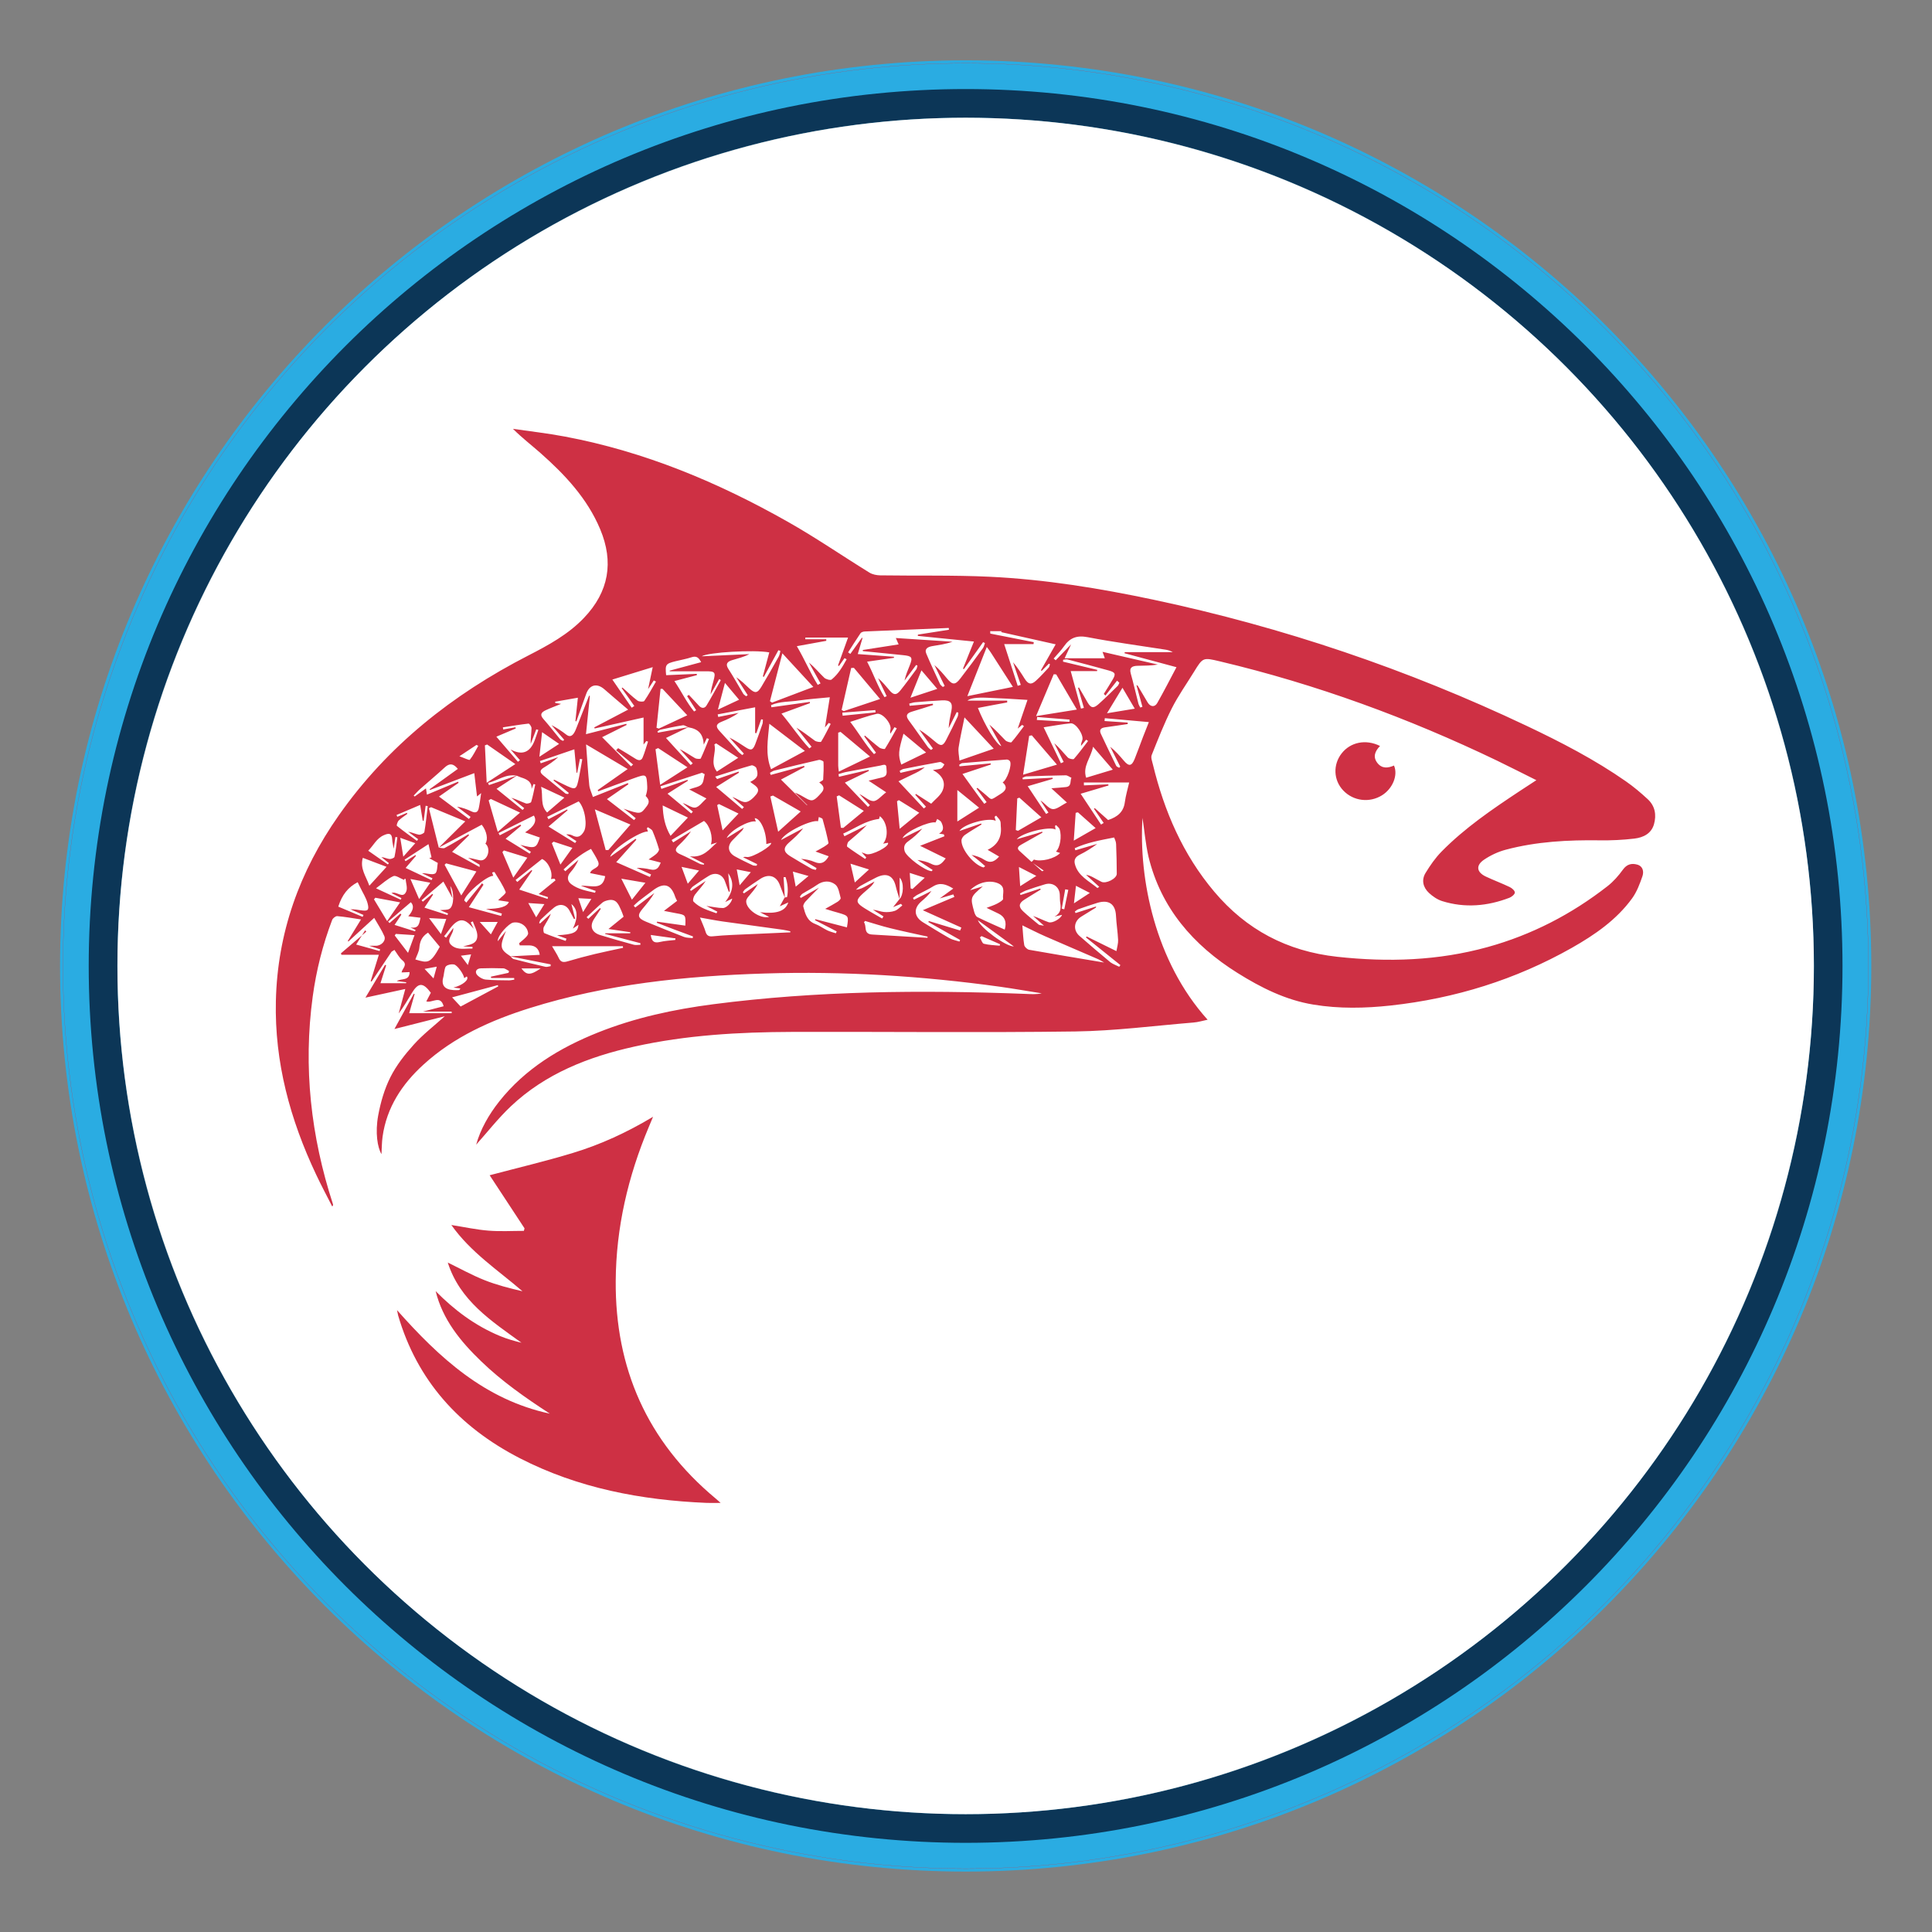
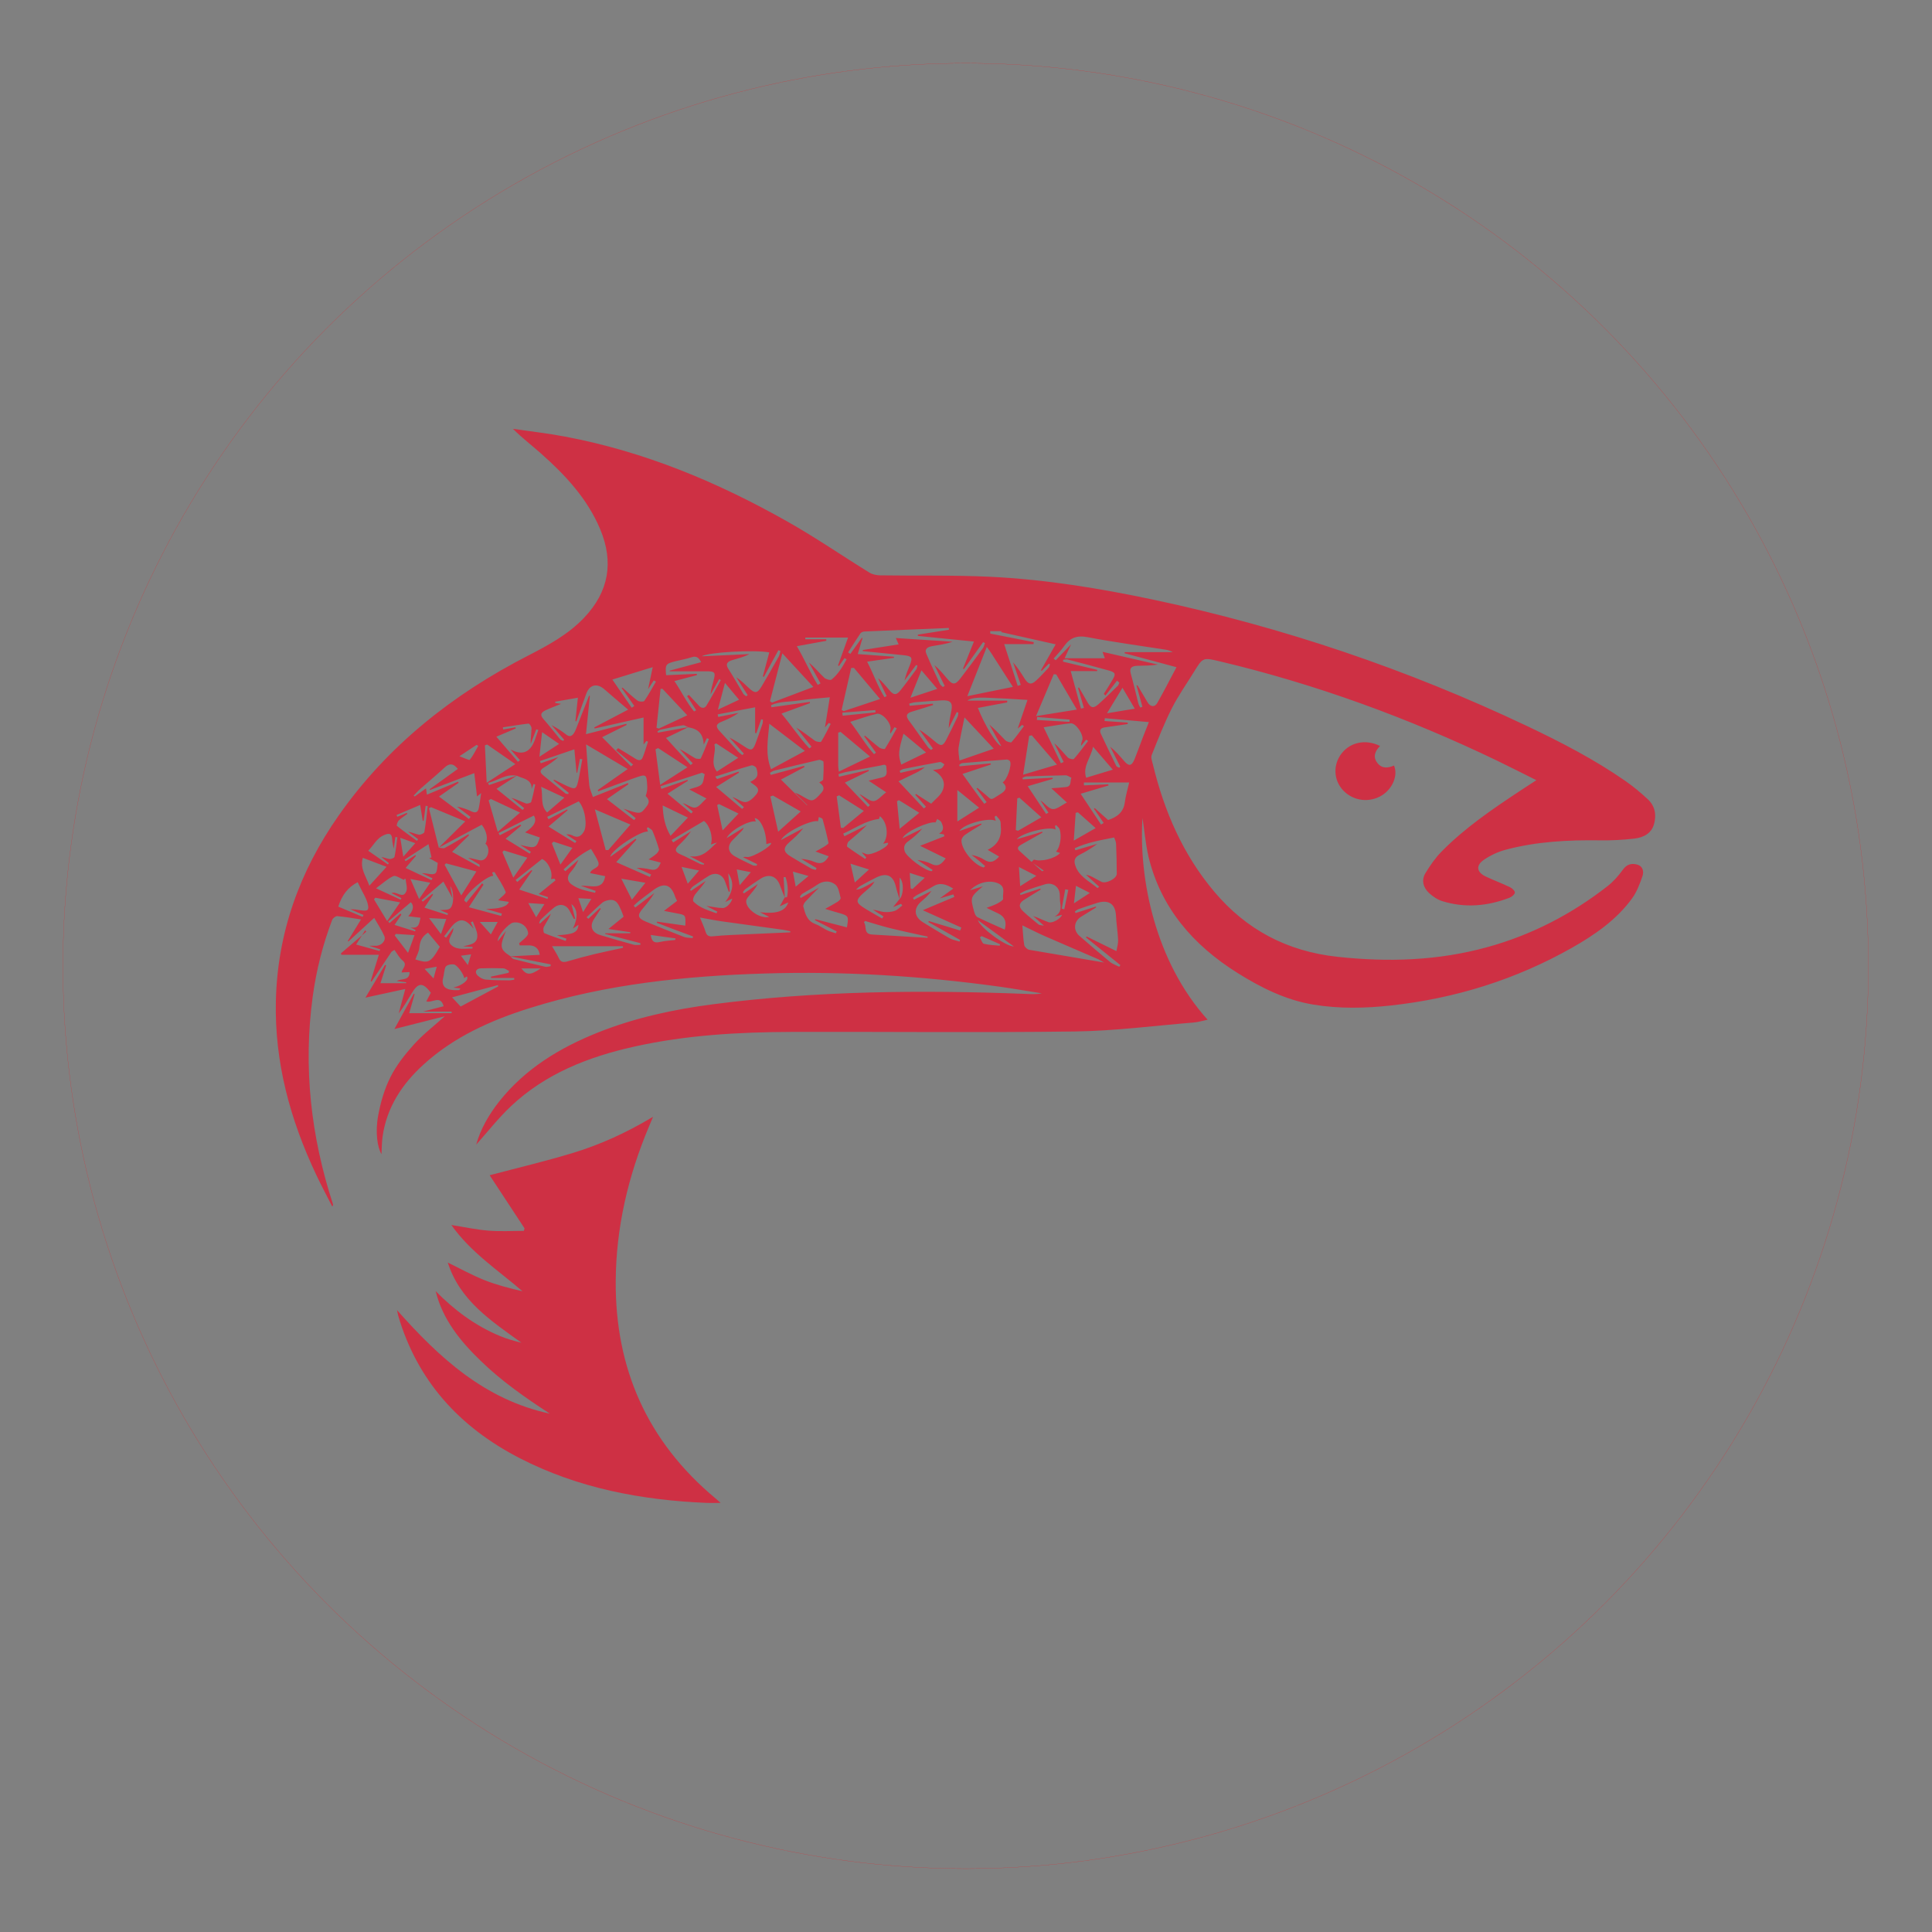
<svg xmlns="http://www.w3.org/2000/svg" version="1.1" id="Layer_1" x="0px" y="0px" width="3456px" height="3456px" viewBox="0 0 3456 3456" style="enable-background:new 0 0 3456 3456;" xml:space="preserve">
  <rect x="0" y="0" width="3456" height="3456" fill="#808080" stroke="none" />
  <style type="text/css">
	.st0{display:none;}
	.st1{display:inline;fill:#005588;}
	.st2{fill:#2AACE2;}
	.st3{fill:#0C3657;}
	.st4{fill:#FFFFFF;}
	.st5{fill:#CE3044;}
	.st6{fill:none;stroke:#ED1C24;stroke-width:0.25;stroke-miterlimit:10;}
</style>
  <g id="Layer_1_00000041277740361314727480000009100604827296435351_" class="st0">
-     <rect x="1328" y="1417.8" class="st1" width="797.3" height="620.4" />
-   </g>
+     </g>
  <g id="Wall_logo">
    <g>
-       <path class="st2" d="M1727.4,210.6c838,0,1517.3,679.3,1517.3,1517.3s-679.3,1517.3-1517.3,1517.3S210,2565.9,210,1727.9    S889.4,210.6,1727.4,210.6 M1727.4,107.9c-109.8,0-219.7,11.1-326.4,32.9c-104.1,21.3-206.4,53.1-304.2,94.4    c-96,40.6-188.6,90.9-275.2,149.4c-85.8,57.9-166.4,124.5-239.7,197.8c-73.3,73.3-139.8,153.9-197.8,239.7    c-58.5,86.6-108.8,179.2-149.4,275.2c-41.4,97.8-73.1,200.2-94.4,304.2c-21.8,106.7-32.9,216.5-32.9,326.4s11.1,219.7,32.9,326.4    c21.3,104.1,53.1,206.4,94.4,304.2c40.6,96,90.9,188.6,149.4,275.2c57.9,85.8,124.5,166.4,197.8,239.7    c73.3,73.3,153.9,139.8,239.7,197.8c86.6,58.5,179.2,108.8,275.2,149.4c97.8,41.4,200.2,73.1,304.2,94.4    c106.7,21.8,216.5,32.9,326.4,32.9s219.7-11.1,326.4-32.9c104.1-21.3,206.4-53.1,304.2-94.4c96-40.6,188.6-90.9,275.2-149.4    c85.8-57.9,166.4-124.5,239.7-197.8c73.3-73.3,139.8-153.9,197.8-239.7c58.5-86.6,108.8-179.2,149.4-275.2    c41.4-97.8,73.1-200.2,94.4-304.2c21.8-106.7,32.9-216.5,32.9-326.4s-11.1-219.7-32.9-326.4c-21.3-104.1-53.1-206.4-94.4-304.2    c-40.6-96-90.9-188.6-149.4-275.2c-57.9-85.8-124.5-166.4-197.8-239.7c-73.3-73.3-153.9-139.8-239.7-197.8    c-86.6-58.5-179.2-108.8-275.2-149.4c-97.8-41.4-200.2-73.1-304.2-94.4C1947.1,119,1837.2,107.9,1727.4,107.9L1727.4,107.9    L1727.4,107.9z" />
-       <path class="st3" d="M1727.4,210.6c838,0,1517.3,679.3,1517.3,1517.3s-679.3,1517.3-1517.3,1517.3S210,2565.9,210,1727.9    S889.4,210.6,1727.4,210.6 M1727.4,159.3c-106.4,0-212.8,10.7-316.1,31.9c-100.7,20.6-199.8,51.4-294.5,91.4    c-93,39.3-182.6,88-266.5,144.6c-83,56.1-161.2,120.5-232.1,191.5S482.8,767.8,426.7,850.8C370,934.7,321.3,1024.4,282,1117.3    c-40.1,94.7-70.8,193.8-91.4,294.5c-21.1,103.3-31.9,209.7-31.9,316.1s10.7,212.8,31.9,316.1c20.6,100.7,51.4,199.8,91.4,294.5    c39.3,93,88,182.6,144.6,266.5c56.1,83.1,120.5,161.1,191.5,232.1c71,71,149.1,135.4,232.1,191.5    c83.9,56.7,173.5,105.3,266.5,144.6c94.7,40.1,193.8,70.8,294.5,91.4c103.3,21.1,209.7,31.9,316.1,31.9s212.8-10.7,316.1-31.9    c100.7-20.6,199.8-51.4,294.5-91.4c93-39.3,182.6-88,266.5-144.6c83.1-56.1,161.1-120.6,232.1-191.5s135.4-149.1,191.5-232.1    c56.7-83.9,105.3-173.5,144.6-266.5c40.1-94.7,70.8-193.8,91.4-294.5c21.1-103.3,31.9-209.7,31.9-316.1s-10.7-212.8-31.9-316.1    c-20.6-100.7-51.4-199.8-91.4-294.5c-39.3-93-88-182.6-144.6-266.5c-56.1-83-120.6-161.2-191.5-232.1s-149.1-135.4-232.1-191.5    c-83.9-56.7-173.5-105.3-266.5-144.6c-94.7-40.1-193.8-70.8-294.5-91.4C1940.1,170,1833.8,159.3,1727.4,159.3L1727.4,159.3    L1727.4,159.3z" />
-       <circle class="st4" cx="1727.4" cy="1727.9" r="1517.3" />
-     </g>
+       </g>
    <g>
-       <path class="st5" d="M2043.7,1463.1c-6.9,108.7,22.6,256.9,116.5,361c-9.1,1.9-17.1,4.4-25.2,5c-70.4,5.8-140.8,15-211.3,16    c-169,2.3-338,0.3-507,0.8c-94.7,0.3-189,5.6-281.7,26.2c-82.5,18.3-159.3,48.5-220.9,106.6c-23,21.7-42.5,46.8-62.3,68.9    c7.5-27.1,22.3-53.4,41.3-77.4c46.1-58.1,107.7-95.8,176.7-123.3c66.1-26.4,135.3-41.3,206-50.5c185.7-24.1,372.2-25.7,559-18.5    c9.4,0.4,18.8,1.1,28.6-1c-24.8-3.9-49.5-8.3-74.4-11.8c-139.5-19.3-279.7-28.1-420.6-23.7c-142.5,4.4-283.7,18.9-420.2,61.7    c-70.1,22-136.2,51.6-190.6,101.2c-38.7,35.2-65.9,76.9-73.2,128.8c-1.5,10.6-1.4,21.3-2,31.4c-7.1-11.7-11.5-38.4-5.9-69    c4.3-23.5,11.2-47.4,21.9-68.7c10.6-21.1,25.8-40.5,41.9-58.3c16.3-18.1,36.1-33.3,55.3-50.6c-29.5,7.5-58.2,14.7-90,22.8    c12.3-22.5,23.5-42.8,34.6-63.1c0.5,0.2,1,0.4,1.5,0.6c-3.3,11.5-6.5,23-9.7,34.2h76c0-0.9,0-1.8-0.1-2.8h-51.4    c14.3-3.7,25.6-6.6,37.1-9.6c-5.6-20.9-20.5-5.3-31-8.7c2.8-5.2,5.5-10.3,8.1-15.4c-14.2-19.2-22.7-18.7-34.7,1.6    c-7.1,12-14.2,24-22.8,35.4c3.7-13.9,7.5-27.8,11.8-43.8c-24.4,5.3-46.6,10.1-71.3,15.5c12.4-20.8,23.7-39.7,35.1-58.6    c0.7,0.3,1.4,0.5,2,0.8c-3.2,10.1-6.4,20.2-10.2,32h45.7c0.2-0.6,0.3-1.1,0.5-1.7c-5.5-0.7-11-1.3-17-2.1    c7.5-5.3,22.8,0.4,22.9-16.1c-4.8,0.2-9,0.4-14.3,0.6c0.9-7.1,11.6-13.3,1.6-21.5c-6-4.9-9.7-12.4-14.4-18.8    c-1.7,1.1-3.4,2.1-5.1,3.2c-11.9,17.8-23.9,35.6-35.8,53.4c-0.5-0.2-1-0.4-1.6-0.7c4.6-15,9.3-30.1,14.6-47.2h-67    c-0.3-0.9-0.5-1.8-0.8-2.6c15.1-12.9,30.2-25.8,45.3-38.7c-0.7-0.8-1.3-1.7-2-2.5c-5,7.9-10,15.8-16.1,25.5    c14.6,4.1,28.2,7.8,41.9,11.6c0.3-1,0.7-2,1-3c-5.6-1.8-11.1-3.6-19.6-6.4c6,0,9,0,12,0c9.7,0.1,18.6-9.1,15.1-17.3    c-4.6-10.7-11.3-20.6-18.1-32.6c-16.1,14.8-31.1,28.5-46.1,42.2l-1.2-0.8c7.6-12.3,15.1-24.6,23.7-38.6c-15.4-2.3-29-4.8-42.6-5.9    c-2.9-0.2-7.8,3.7-9,6.8c-16.9,44.4-28.4,90.2-34.8,137.1c-17.2,126.4-3.3,250,36.2,371.3c0.4,1.1,0.3,2.3-1.3,4.2    c-9.6-18.9-19.6-37.6-28.6-56.7c-46.7-98.6-74.7-201.5-72.2-310.7c2.7-121.5,42.1-232,112.5-332.2c87-124,203.1-216.3,339.2-286.1    c36.1-18.5,71.4-37.8,99.4-67.2c44.8-46.9,53.6-100.1,29-158.7c-22.9-54.7-62.7-97.3-107-136.4c-16-14.1-33-27.1-49-43.1    c30.9,4.5,62,8,92.7,13.8c142.8,26.8,274.3,81.9,399,152.5c49.9,28.2,97.2,60.8,146,90.9c5.4,3.3,12.8,4.8,19.3,4.9    c65.3,1,130.8-0.6,195.9,2.5c99.1,4.7,196.8,20.7,293.6,41.2c231.7,49.2,453.9,124.6,666.8,225.5c61.6,29.2,122.1,60.5,177.9,99.5    c13.6,9.5,26.4,20.3,38.5,31.5c13.4,12.3,16.1,28.2,11.4,45c-4.8,16.9-19.2,23.8-35.2,25.7c-20.3,2.4-41,3.4-61.4,3.1    c-57-0.8-113.5,2.1-168.6,16.8c-13.6,3.6-27,9.9-38.6,17.7c-15.4,10.3-13.6,22.6,3.2,30.4c14,6.6,28.6,12,42.6,18.7    c4,1.9,9.2,6.5,9.1,9.8c-0.1,3.3-5.6,7.7-9.6,9.3c-39.4,15.1-79.7,18.7-120.4,6c-8.6-2.7-16.9-8.4-23.5-14.5    c-10.8-10-13.9-23.3-6.2-35.9c8.2-13.5,17.6-27,28.7-38.3c41.3-42,90-75.2,139.2-107.8c9.4-6.2,18.8-12.3,30.3-19.8    c-24.8-12.3-47.4-23.9-70.4-35c-158.6-76.2-323.3-136.6-495.5-177.5c-30.5-7.2-30.5-7.4-46.5,18.6c-13.4,21.8-28.4,42.9-39.9,65.7    c-13.6,27-24.6,55.2-35.8,83.2c-1.9,4.7,0.9,11.5,2.2,17.1c20.2,83.2,53.4,160.7,109.9,227.6c56.9,67.4,129.4,106.3,219.8,116.2    c91,9.9,180.4,7.1,268.7-17.3c79.3-21.9,150.5-58.9,214.5-108.8c10.7-8.3,20-18.9,27.9-29.9c7-9.6,15.4-11.7,25.5-8.9    c10.6,3,12,12.8,9.4,20.6c-4.7,13.7-10,27.9-18.4,39.6c-27.9,38.5-66.8,65.4-108.1,88.8c-100.3,56.7-208.6,90.5-324.1,103.1    c-46,5-92.1,5.9-137.7-1.6c-49.8-8.1-94.1-30.4-136-56.6c-79.9-50-137.2-116.8-159.3-207.9    C2049,1508.5,2046.9,1483.5,2043.7,1463.1L2043.7,1463.1z M924.3,1387.6c-19.7-3.7-34,8.8-51.1,12.8c0.5,1.3,0.9,2.7,1.4,4    c16.7-5.7,33.4-11.4,50.1-17.1c-11.8,7.7-23.6,15.4-36.5,23.8c16.4,13.3,31.5,25.5,46.7,37.8c1-1.1,1.9-2.2,2.8-3.3    c-7.7-6.2-15.3-12.3-23-18.5c9.2,2.6,17.3,7,26,10.1c2.6,0.9,9-0.9,9.5-2.7c3.1-10.2,5-20.8,7.3-31.2c-1-0.3-2.1-0.5-3.1-0.8    c-1.2,2.9-2.3,5.8-3.5,8.7c0.8-11.5-6.6-16.3-16.1-19.6C931.2,1390.6,927.9,1388.9,924.3,1387.6L924.3,1387.6z M1231.3,1301    c-3.3-1.3-6.9-4.1-9.9-3.6c-13.4,2.1-26.6,4.9-39.8,7.8c-2,0.4-3.6,2.1-5.5,3.2c0.3,0.7,0.5,1.5,0.8,2.2    c18.2-3.3,36.4-6.6,54.6-9.9c-13,6.3-25.9,12.5-40.2,19.4c15.4,16.9,29.8,32.6,44.2,48.4c1.2-1,2.4-2,3.7-3    c-7.8-8.5-15.5-17-23.3-25.5c9.8,4.8,18.3,11,27.4,16.2c2.7,1.6,9.6,1.7,10.2,0.6c5.4-11.4,9.9-23.2,14.7-34.9    c-1.3-0.5-2.5-0.9-3.8-1.4c-1.7,3.5-3.4,7.1-5.5,11.5C1257.8,1312.9,1249.7,1304.1,1231.3,1301L1231.3,1301z M912.9,1710.4    c1.9,1.8,3.5,4.5,5.7,5.1c18.9,4.9,37.9,9.6,56.9,13.9c2.9,0.7,6.3-0.7,9.5-1.1c0-1.1,0-2.2,0-3.2c-24.2-4.8-48.3-9.6-72.5-14.4    c17.7-0.9,35.3-1.8,53-2.7c-1.6-11-7.9-16.6-18.7-16.9c-5.7-0.1-11.4,0-17.1,0c-0.4-1.3-0.7-2.5-1.1-3.8    c3.9-3.4,8.1-6.6,11.7-10.3c2.1-2.1,4.7-5.3,4.4-7.7c-1.3-12.7-14-21.3-26.9-18.9c-7.5,1.4-28.2,22.9-27.4,33.3    c4.9-6.1,9.8-12.3,14.7-18.4C893.5,1693.5,894.1,1698.2,912.9,1710.4L912.9,1710.4z M784.9,1516.3c15.5-15.4,31-30.7,47.4-47    c-20.9-8.7-41-17-61.2-25.4c-1.3,0.6-2.5,1.3-3.8,1.9c5.9,23.5,11.8,47,17.6,70.5c3.6,0.2,8,1.9,10.7,0.5    c14.3-7.7,28.2-16.2,42.3-24.4c0.4,0.6,0.8,1.2,1.2,1.7c-9.9,9.7-19.8,19.3-30.4,29.7c16.5,9.1,32.2,17.8,49.2,27.2    c0-3.4,0.2-4.1,0-4.2c-6.8-4.1-13.7-8.2-20.5-12.3c7.3,0.7,14.1,3.2,21.1,4.4c13.4,2.3,20.8-20.5,9.8-29.8    c5.2-7.4,2.5-22.5-6.6-33.8C836.2,1488.9,810.5,1502.6,784.9,1516.3L784.9,1516.3z M1403.9,1605.7c-2.9-7.3-6.1-14.6-8.7-22    c-5.9-16.7-19.7-21.5-34.9-11.7c-9.2,5.9-18.2,12.2-27.1,18.6c-1.9,1.3-2.9,3.6-4.4,5.5c0.7,0.7,1.3,1.4,2,2    c8.3-5.6,16.5-11.2,24.8-16.7c-4.7,8.8-11,15.5-16.9,22.6c-1.9,2.3-3.9,5.4-3.9,8.2c-0.2,14.4,24.6,31.8,41.1,28.1    c-6-3.1-11.2-5.8-16.4-8.5c29,3.4,45.4-1.5,50.6-17.5c-5.8,2.6-10.5,4.8-15.2,6.9c3.1-5.6,5.9-10.6,8.7-15.7    c1.5-0.4,4.3-0.5,4.4-1.1c2.4-12.2,1-24-2.8-35.5c-1.2,0.1-2.4,0.2-3.5,0.3C1402.4,1581.3,1403.2,1593.5,1403.9,1605.7    L1403.9,1605.7z M1609.2,1608.5c-2.3-7.5-5-15-6.7-22.6c-4.6-19.9-16.5-25.5-35.5-16c-9.5,4.8-18.8,9.7-28,14.9    c-3,1.7-5.3,4.5-7.9,6.8c7.2-0.7,12.5-3.5,17.8-6.3c5.2-2.8,10.3-5.6,15.4-8.4c-2.8,5.8-6.9,9.4-11.1,13    c-26.2,22.5-26.1,23.4,3.8,41.1c6.9,4.1,14,8,21,12.1c0.8-1.3,1.6-2.6,2.4-3.8c-6.3-4-12.6-7.9-18.9-11.9c7.2,0.5,13.3,3.4,19.6,4    c6.4,0.6,13.4,0,19.4-2c5.1-1.7,9.1-6.4,13.6-9.7c-0.8-1-1.6-1.9-2.4-2.9c-4.3,1.8-8.5,3.6-14.1,5.9c4.5-5.6,7.9-10,11.4-14.3    c7.4-6.9,8.5-30.5,0.3-38.4L1609.2,1608.5L1609.2,1608.5z M1543.5,1164.7c0-0.7-0.1-1.4-0.1-2c21.2-3.3,42.4-6.6,64.1-10    c-2-4.5-3.3-7.5-5-11.4c34.7,2.2,68,4.4,101.3,6.6c-12,4.4-24.2,5.8-36.2,7.9c-7.4,1.3-14.4,4.5-10.6,13.5    c7.7,18.3,16.2,36.3,24.6,54.4c0.9,2,3.3,3.4,5,5.2c1.1-0.6,2.2-1.2,3.3-1.9c-6.1-12.4-12.3-24.9-18.4-37.3    c8.8,7.4,15.8,15.9,22.8,24.3c9.6,11.4,14.4,11.6,23.6-0.3c13.8-17.8,27.1-36,40.3-54.1c1.9-2.6,2.5-6.2,3.7-9.3    c-1.1-0.5-2.2-1.1-3.3-1.6c-11.4,16.1-22.9,32.1-34.3,48.2c-0.6-0.3-1.2-0.5-1.7-0.8c6.3-15.6,12.6-31.2,19.6-48.5    c-34.5-3.5-67.5-6.8-100.4-10.1c0.1-0.8,0.1-1.5,0.2-2.3c18.5-2.9,37-5.8,55.5-8.7c-0.1-1.1-0.2-2.1-0.3-3.2    c-50.1,2.1-100.1,4.1-150.2,6.3c-2.6,0.1-6.3,1.2-7.6,3c-7.7,11.3-14.9,22.9-22.3,34.4c1.4,0.9,2.7,1.8,4,2.7    c6.9-9.6,13.8-19.2,20.7-28.9c0.4,0.2,0.8,0.3,1.1,0.5c-2.7,9.2-5.5,18.4-8.5,28.7c22.6,1.7,43.7,3.2,64.7,4.8    c0,0.6,0,1.3,0.1,1.9c-15.6,2.2-31.1,4.5-48.1,6.9c11.7,22.3,18.8,44.1,31.1,63.5c1.3-0.6,2.6-1.2,3.9-1.8    c-5.1-10.8-10.3-21.5-15.4-32.3c7.9,6.6,14,14.3,20.4,21.8c7.5,8.8,12.3,9.2,19.5,0.3c9.8-12.2,19-24.9,28.3-37.5    c1.4-1.9,1.5-4.5,2.3-6.9c-0.8-0.4-1.6-0.8-2.4-1.2c-6.9,9.3-13.8,18.6-20.8,27.9c2.1-9.6,5.8-18.3,9.3-27    c5.8-14.6,4.3-16.9-12.1-18.5C1591.3,1169.5,1567.4,1167.1,1543.5,1164.7L1543.5,1164.7z M1159.2,1326.6c-1.1-0.3-2.1-0.6-3.1-1    c-1.3,1.7-2.6,3.4-4.9,6.3v-48.4c-30.3,6.8-58.9,13.2-87.4,19.6c-0.3-0.6-0.6-1.3-0.8-1.9c19.6-10.3,39.2-20.6,60.6-31.8    c-15.1-12.9-28.9-24.5-42.5-36.4c-13.2-11.5-26.4-8.4-32.4,8c-6.1,16.4-11.8,33-17.7,49.4c-0.6-0.2-1.1-0.3-1.7-0.5    c1.4-13.5,2.9-27,4.4-41.8c-15.2,2.7-27.9,4.9-40.7,7.1c0.1,0.8,0.3,1.5,0.4,2.3c2.5,0.4,5,0.8,10.3,1.6    c-11,4.5-19.5,7.6-27.6,11.4c-7.1,3.4-11.3,7.5-4.2,15.5c10.4,11.7,19.9,24.2,29.9,36.2c1.2,1.5,3.5,2.1,5.4,3.1    c0.7-0.7,1.3-1.3,2-2c-7.5-8.7-15.1-17.5-22.6-26.2c9.6,5,18.3,10.7,26.5,17.1c5.8,4.5,9.9,2.5,13.3-2.3c2.2-3.2,3.7-7.1,5.1-10.7    c7.5-18.9,14.9-37.8,22.3-56.8c0.5,0.2,0.9,0.4,1.4,0.5c-2.3,22.3-4.6,44.5-7,68.4c25.5-6.5,48.9-12.5,72.2-18.5    c0.2,0.7,0.4,1.3,0.5,2c-14.1,7-28.1,14.1-43.8,21.9c18.2,18.3,35,35.3,51.7,52.2c1.2-1.1,2.5-2.2,3.7-3.3    c-10.1-8.5-20.3-17-30.4-25.5c1.2-1.2,2.4-2.5,3.6-3.8c10.3,6.2,20.7,12.3,30.8,18.8c5.4,3.5,10.5,4.2,13.1-2.1    C1153.4,1345.9,1156,1336.2,1159.2,1326.6L1159.2,1326.6z M2039.7,1265.6c1.3-0.4,2.6-0.8,3.9-1.2c-3.5-12.7-7-25.4-10.7-38.8    c1.6,0.7,2.1,0.7,2.3,1c5.9,9.9,11.7,20,17.7,29.9c4.8,8,12.6,9,17.1,1.3c11.8-20.7,22.6-41.9,34.5-64.3    c-32.2-8.6-62.6-16.8-93-25c0.2-0.7,0.3-1.3,0.5-1.9h86c-4.1-2.3-8.4-3.7-12.7-4.4c-46.6-7.3-93.4-13.5-139.7-22.4    c-19.7-3.8-32,1.4-42.4,16.4c-5.4,7.7-12.2,14.6-18.4,21.8c1.2,1,2.4,2.1,3.6,3.1c8.4-8.7,16.8-17.4,27.6-28.5    c-4.6,9.8-7.8,16.6-11.6,24.9h71.9c-1.4-3.9-2.5-6.9-4.1-11.5c34.1,7.9,66.5,15.3,99,22.8c-12.4,2.1-24.4,1.8-36.5,2.2    c-8.7,0.3-15.2,2.6-12,13.8c5,17.6,8.9,35.4,13.5,53C2036.7,1260.5,2038.4,1263,2039.7,1265.6L2039.7,1265.6z M1122.8,1375.7    c-25.4-15-48.8-28.9-74.4-44.1c2,26.4,3.4,49.7,5.7,72.9c0.7,7,4.1,13.6,6.5,21.2c22.4-8.9,42.4-16.9,62.5-24.9    c0.3,0.7,0.7,1.4,1,2.1c-12.4,8.6-24.9,17.3-38.4,26.6c17.2,13.3,32.9,25.4,48.5,37.5c1-1.1,2-2.2,3-3.3    c-3.4-2.9-6.7-5.8-10.2-8.6c-3.8-3-7.7-5.7-11.6-8.5c30.7,10.5,30.4,10.3,41.8-4.8c6-7.9,2.6-13-2.2-17.9c2-5.6,3.1-11.2,2.8-16.7    c-1.1-22.9-1.4-23.1-23.5-15.2c-21.4,7.6-42.7,15.7-64,23.5c-0.4-0.7-0.8-1.4-1.2-2.1C1086.4,1401.1,1103.8,1389,1122.8,1375.7    L1122.8,1375.7z M2002.1,1729.4l2.1-3c-20.5-16.5-41-33-61.6-49.5l1.2-1.7c17.3,8.5,34.5,16.9,53.3,26.2c1.3-7.8,3.3-13.9,3-20    c-0.7-14.5-3.1-28.9-3.8-43.4c-1-20.5-12.6-29.1-32.8-23.1c-11.7,3.5-23.3,7.6-34.9,11.7c-2.2,0.8-3.9,2.6-5.9,4    c0.5,0.9,0.9,1.8,1.3,2.7c12.1-3.9,24.1-7.8,36.8-11.8c-0.4,1.5-0.4,2-0.7,2.2c-8.6,5.3-17.3,10.6-25.9,16    c-13.4,8.3-15,24.2-3.2,34.5c18.3,15.9,36.7,31.8,55.4,47.2C1991.1,1724.8,1996.9,1726.7,2002.1,1729.4L2002.1,1729.4z     M1771.3,1129c0.1,1.5,0.1,2.9,0.2,4.4c25.9,5.1,51.8,10.2,77.7,15.3c-0.1,1.2-0.3,2.3-0.4,3.5h-52.5    c8.5,26.2,16.3,50.4,24.2,74.6c1.8-0.6,3.7-1.1,5.5-1.7c-4.6-13.5-9.2-26.9-13.8-40.4c8.1,9.3,14.4,19.4,20.8,29.5    c6.4,10,11.7,11.2,20.2,3.4c8-7.3,15.3-15.4,22.7-23.4c1.4-1.5,1.6-4,2.3-6.1c-0.7-0.3-1.4-0.6-2-0.9c-4.2,4.3-8.5,8.6-12.8,12.9    l-1.4-1.1c8.5-15,17-30,26.4-46.4c-33.6-7.5-65.5-14.7-97.3-21.8c0.1-0.5,0.1-1,0.2-1.5c2.8-0.3,5.6-0.7,8.4-1    c-0.1,0.3-0.1,0.6-0.2,0.8L1771.3,1129L1771.3,1129z M1379.3,1261.4c0.2,1.3,0.4,2.5,0.6,3.8c22.9-3.2,45.7-6.4,68.6-9.6    c0.1,0.7,0.3,1.5,0.4,2.2c-16.5,6.1-33.1,12.2-51,18.7c18.2,21.7,32.2,43.4,49.9,62.2c1.3-1,2.6-1.9,3.9-2.9    c-9-11.4-18.1-22.7-27.1-34.1c12,7.1,22.2,15.6,33.1,23.3c2.9,2,10.4,3,11.2,1.7c6.3-10.2,11.5-21.1,17.1-31.8    c-1.2-0.6-2.4-1.1-3.6-1.7c-1.7,2-3.4,4.1-6.7,8.1c3.1-19.3,5.7-35.8,8.7-54c-20.3,2-37.8,3.2-55.1,5.7    C1412.6,1255.6,1395,1254.4,1379.3,1261.4L1379.3,1261.4z M1749.3,1266.4c11.8,30,33.3,66.1,41.9,68.2    c-7.5-13.5-14.5-26-21.4-38.4c10.7,8.8,19.3,18.9,28.7,28.2c2.4,2.4,9.8,4.4,10.8,3.3c8-9.1,15-19.1,22.4-28.8    c-1.1-0.7-2.2-1.5-3.3-2.2c-1.9,1.6-3.9,3.2-7.9,6.6c6.3-18.3,11.7-34.2,17.5-51.3c-14.6-0.9-25.9-1.7-37.3-2.3    c-11.9-0.6-23.8-1.1-35.7-1.6c-18.1-0.8-29.6,1-34.4,5.2h71c0,1.1,0.1,2.1,0.1,3.2C1784.5,1259.6,1767.5,1262.9,1749.3,1266.4    L1749.3,1266.4z M1993,1498.1c-26.2,5.1-49.3,9.4-70.5,19.2c0.4,1.2,0.7,2.4,1.1,3.7c13-3.8,26-7.6,39.1-11.4    c-10.1,7.6-20.5,14-31.4,19.4c-7.4,3.7-10.4,8.8-8.6,16.3c5.2,21.5,25.1,30.4,40.4,43.2c0.1,0.1,1.2-0.8,3.2-2.2    c-7.9-7.2-15.7-14.3-23.5-21.4c5.2,0.7,9.4,2.8,13.5,5c4.7,2.5,9.3,5.2,14,7.5c8.2,4,27.5-5.9,27.4-14.3    c-0.1-17.8-0.4-35.7-1.2-53.5C1996.3,1505.2,1994,1501,1993,1498.1L1993,1498.1z M1668.7,1258.8c0.1,0.8,0.3,1.6,0.4,2.4    c-12.4,3.9-24.7,8-37.2,11.6c-10.2,2.9-12.5,7.4-6,16.2c11.5,15.5,22.3,31.4,33.6,47c1.6,2.2,4,3.8,6,5.6c1.1-0.9,2.2-1.7,3.3-2.6    c-8.2-11.3-16.3-22.6-24.5-33.9c10.9,6.7,20.1,14.5,29.4,22.3c9.1,7.7,13.1,7.1,18.6-3.4c7.2-13.8,14-27.8,20.7-41.9    c1-2.1,0.9-4.8,1.3-7.2c-1-0.4-1.9-0.8-2.9-1.1c-4.8,9.6-9.6,19.2-14.4,28.8c0.5-10.8,2.8-21,4.9-31.3c2.8-14-1.7-19.2-16.7-18.5    c-16,0.8-32,2.1-47.9,3.4c-3.7,0.3-7.2,1.6-10.8,2.4c0.2,1.3,0.4,2.6,0.7,3.9C1641,1261.3,1654.8,1260.1,1668.7,1258.8    L1668.7,1258.8z M1514.5,1179.3c-1.3-0.7-2.5-1.4-3.8-2c-3.3,4.7-6.7,9.4-10,14.1c-0.5-0.4-1.1-0.7-1.6-1.1    c5.7-15.8,11.3-31.5,17.9-49.8h-76.4c0,1-0.1,2-0.1,3h37.5c0.1,0.9,0.1,1.9,0.1,2.8c-16.9,3.1-33.9,6.2-52.7,9.6    c14.2,24.1,23.9,47.7,37.4,69.2c1.7-0.8,3.3-1.7,5-2.6c-6.9-12.5-13.9-24.9-20.8-37.4c10.2,8.5,18.2,18.4,27.5,27.3    c2.9,2.7,10.9,4.9,13,3.2C1499.7,1205.8,1507.2,1192.5,1514.5,1179.3L1514.5,1179.3z M1458.8,1523.2c6.7-3.8,11.4-6,15.7-8.8    c2.9-1.9,7.8-4.9,7.5-6.6c-2.9-14.3-6.5-28.5-10.5-42.5c-0.5-1.8-4.4-2.6-6.8-3.8c-0.5,2.5-0.9,5.1-1.4,7.6    c-11.1-3.3-58.9,19-66.3,33.6c14.8-7.8,27.3-14.5,39.7-21.1c-7.5,10-16.3,17.7-25.1,25.4c-10.9,9.5-10.5,16.8,1.7,24.4    c12.4,7.7,25.2,15,37.9,22.3c2.3,1.3,5.4,1.6,8,2.4c0.5-1.1,1-2.1,1.5-3.2c-9.2-5.5-18.5-11.1-27.7-16.6    c8.6,0.8,16.8,2.4,24.1,5.6c12,5.1,19.1,0.7,25.3-10.2C1475.1,1529,1468.3,1526.6,1458.8,1523.2L1458.8,1523.2z M785.3,1424.9    c19.1,14.3,36.3,27.2,53.5,40.1c1-1.2,2-2.5,3-3.7c-8.1-6.1-16.2-12.2-24.3-18.4c9.6,1.7,18,4.8,26,8.6c6.9,3.3,11.3,1.6,12.8-5.3    c1.8-8,2.7-16.2,4.4-27.5c-3.7,3-4.9,4-7.4,6c-1.6-14-3.2-27.1-4.9-41.7c-28.1,10.7-53.6,20.4-79.2,30.1c-0.2-0.4-0.4-0.9-0.7-1.3    c16.9-12.2,33.7-24.3,50.5-36.4c-8.4-10.2-15.2-10.3-23.6-2.5c-14.2,13.2-29.2,25.5-43.7,38.4c-4.2,3.7-7.8,7.9-11.7,11.9    c0.6,0.5,1.2,1.1,1.8,1.6c6.5-4.6,12.9-9.3,20.2-14.5c0.7,4.2,1.1,7.3,1.7,11.2c19.3-8,37.5-15.6,55.7-23.2c0.4,0.7,0.7,1.3,1,2    C809.4,1408,798.2,1415.9,785.3,1424.9L785.3,1424.9z M2017.2,1292.6c0.1,0.9,0.1,1.7,0.1,2.6c-13.4,1.9-26.7,4-40.1,5.8    c-7.7,1-11.5,4.2-7.8,12c9,19.1,18.1,38.2,27.4,57.1c0.8,1.5,3.4,2.2,5.2,3.3c0.6-0.7,1.3-1.3,1.9-2c-6-11.9-11.9-23.8-17.9-35.6    c9.4,7.6,16.9,16.2,24.3,24.9c9,10.7,14.1,10,19.4-3.1c5.2-12.9,9.8-26,14.8-39c3.2-8.3,6.6-16.6,10.6-26.9    c-28-2.5-53.4-4.8-78.8-7c-0.2,1.7-0.3,3.4-0.5,5.1C1989.6,1290.7,2003.4,1291.7,2017.2,1292.6L2017.2,1292.6z M1396,1164.5    c-1.2-0.4-2.4-0.9-3.6-1.4c-8.7,15.9-17.3,31.8-26,47.7c-0.6-0.3-1.2-0.5-1.8-0.8c3.8-14.3,7.7-28.6,11.5-43    c-27.8-5.1-110-0.1-120.8,7c28.4-1.3,56.8-2.6,85.1-3.9c-10,5.3-20.5,7.7-30.8,10.8c-8.2,2.5-12.6,6.6-6.6,15.8    c9.4,14.4,17.6,29.5,26.5,44.2c1.1,1.9,3.5,3.1,5.3,4.6c0.9-0.7,1.8-1.4,2.7-2c-6.8-10.7-13.7-21.4-20.5-32.1    c8.5,5.8,15.6,12.7,22.8,19.5c10.5,9.9,15,9.6,22.3-2.6c10.7-17.8,20.9-35.9,31-54C1394.7,1171.3,1395.1,1167.8,1396,1164.5    L1396,1164.5z M1476.1,1625.8c9-5.1,15.8-8.6,22.2-12.7c2.4-1.6,6-5,5.5-6.7c-2.4-8.5-3.6-19.4-9.7-24.2    c-9.3-7.3-21.7-7.1-32.8,0.8c-8.2,5.9-17.4,10.4-26,15.8c-1.9,1.2-3,3.4-4.5,5.2c0.6,0.7,1.2,1.4,1.8,2.2    c10.2-5.8,20.4-11.5,32.4-18.3c-9.3,9.4-17,17-24.3,25c-2.1,2.4-4.4,6.5-3.7,9c3.4,12.5,6.4,25.4,21.5,31    c7.6,2.8,14.2,7.9,21.5,11.4c4.8,2.3,10.1,3.5,15.2,5.2c0.5-1.1,1-2.3,1.5-3.4c-13-6.7-25.9-13.4-38.9-20.1    c0.3-0.6,0.5-1.1,0.8-1.7c18.8,4.9,37.5,9.7,56.4,14.6c3.4-20.3,3.2-20.6-14.3-25.8C1493.3,1631.1,1486.1,1628.9,1476.1,1625.8    L1476.1,1625.8z M1254.2,1184.5c-4.2-8.1-8.3-11.7-17.1-8.8c-9.3,3.1-19.1,4.7-28.6,7.1c-17.9,4.5-18.8,5.9-16.9,25    c18.2-0.8,36.5-1.6,54.8-2.4c0.1,0.8,0.1,1.6,0.2,2.3c-12.9,3.4-25.7,6.8-40.2,10.6c12.8,18.9,21.7,38.1,35.2,54.4    c1.2-0.8,2.5-1.5,3.7-2.3c-5.4-8.4-10.8-16.7-16.2-25.1c1-0.8,2-1.5,3.1-2.3c6,6.5,12.2,12.8,18.1,19.4c4.7,5.2,10.3,4.9,13.4-0.2    c9.1-14.9,17.2-30.3,25.7-45.6c0-0.1-1.2-0.8-2.8-1.9c-5.2,9.2-10.3,18.3-15.5,27.4c0.7-8.6,3.1-16.2,5.1-23.8    c4.4-16.2,3.1-17.6-14.6-17.5c-21.1,0.1-42.3,0-63.4,0c-0.1-0.4-0.2-0.8-0.4-1.1C1216.4,1194.8,1235,1189.8,1254.2,1184.5    L1254.2,1184.5z M1755,1473.1l0.9,1.7c-10,6.2-20.2,12-29.8,18.7c-3.1,2.1-6.2,6.5-6.2,10c-0.3,16.5,22.7,44,39.3,48.2    c0.5,0.1,1.2-0.8,3.1-2.3c-3.9-3.4-7.6-6.8-11.5-10c-4.2-3.5-8.6-6.7-12.9-10.1c8.4,1.6,16.1,4.3,22.7,8.6    c11,7.1,18.6,3.4,26.6-5.7c-7.1-4.2-13.5-8-20.5-12c17.8-8.6,25.7-22.8,23.5-42.5c-0.3-3.1,0.2-6.7-1.1-9.4    c-1.6-3.4-4.7-6.2-7.2-9.3c-0.9,0.7-1.9,1.4-2.8,2.1c0.6,2.2,1.2,4.4,2.1,7.3c-11.6-6.8-57.8,5.4-65,18.1    C1730.1,1481.7,1742.5,1477.4,1755,1473.1L1755,1473.1z M1465.4,1399.7c3.4-2.3,7-3.6,7.1-5.1c0.7-10.6,1.1-21.3,0.6-31.9    c-0.1-1.3-5.7-3.9-8.2-3.4c-26.7,6.1-53.4,12.6-80,19.2c-2.7,0.7-5.1,2.6-7.6,3.9c0.5,1.2,0.9,2.5,1.4,3.8    c19.9-5.4,39.8-10.8,59.6-16.2c0.3,0.7,0.6,1.4,0.9,2.1c-15.2,8.1-30.3,16.1-42.2,22.4c15.8,15.6,31.1,30.8,46.5,46    c0.2-0.1,0.4-0.2,0.6-0.3c-7.4-7.5-14.9-14.9-22.3-22.4c7.5,2.7,13.7,6.6,20,10.2c11.2,6.4,14.5,5,27.7-10.1    C1475.9,1410.6,1473.3,1405,1465.4,1399.7L1465.4,1399.7z M1211.2,1611.5c-1.3-2.7-2.6-4.7-3.3-6.9c-7.5-23.1-20.4-26.8-40.3-11.6    c-8.4,6.4-16.9,12.6-25.2,19.1c-3.1,2.4-5.9,5.4-8.8,8.1c0.9,1,1.9,2,2.8,3.1c11.4-8.6,22.7-17.2,34.1-25.8    c-6.2,10.4-13.6,19.3-21.1,28.2c-9.8,11.6-8.6,16.9,5.9,22.9c22.6,9.3,45.3,18.6,68.2,27.4c4.8,1.8,10.4,1.5,15.6,2.1    c0.2-1,0.4-2,0.5-3c-11.1-4.1-22.2-8.1-33.2-12.3c-10.6-4-21.1-8.2-31.7-12.2c0.3-0.6,0.5-1.3,0.7-1.9c16.8,2.4,33.6,4.7,50.5,7.1    c0.8-19,0.7-19.1-15.5-22c-6.9-1.2-13.7-2.6-22.7-4.4C1197,1622.3,1204,1617,1211.2,1611.5L1211.2,1611.5z M1746.8,1410.5    c0.6-0.4,1.1-0.7,1.7-1.1c3.7,3.1,7.4,6.3,11.1,9.3c16.5,13.4,9.9,14.1,30.3,1.5c9.3-5.7,13.1-12.1,3.7-20.7    c7.9-4.4,17.1-31.3,13-37.9c-1-1.6-3.9-3.1-5.9-2.9c-26.5,1.9-53,4.1-79.4,6.4c-1.9,0.2-3.6,2-5.5,3c0.2,0.9,0.4,1.8,0.7,2.7    c18.6-1.8,37.1-3.5,55.6-5.3c0.1,0.7,0.3,1.4,0.4,2.1c-16.5,5.5-33,11-50.8,16.9c13.6,18.7,25.8,36.4,39,53.4c1.4-1,2.8-2,4.2-3    C1758.9,1426.7,1752.9,1418.6,1746.8,1410.5L1746.8,1410.5z M1938.8,1399.6c0.1,1.8,0.1,3.5,0.2,5.3c14.5-0.6,29-1.3,43.6-1.9    c0.1,0.7,0.2,1.4,0.3,2.1c-16.2,4.8-32.3,9.6-49.8,14.8c12.9,19.5,24.7,37.3,36.5,55.1c1.6-1,3.1-1.9,4.7-2.9    c-5.8-8.5-11.6-17-17.5-25.5c0.6-0.3,1.1-0.6,1.7-0.9c8.1,7.2,16.1,14.5,23.7,21.2c16.8-5.5,27.7-14.5,29.9-31.8    c1.6-12.2,5.3-24.2,7.8-35.4H1938.8L1938.8,1399.6z M1928.5,1230.7c0.5-0.4,1-0.8,1.5-1.1c5.1,8.9,10.2,17.9,15.4,26.8    c6.1,10.4,10.6,11.3,19.9,3c11.7-10.5,23-21.6,34.2-32.6c1.4-1.4,1.9-3.7,2.8-5.6c-1.4-1.2-2.8-2.4-4.1-3.6    c-6.9,8.9-13.9,17.7-20.8,26.6c-1-1-2-1.9-2.9-2.9c5.3-8.5,10.7-16.8,15.7-25.4c6.2-10.5,5.1-13.2-7.2-16.6    c-24.5-6.8-49-13.3-73.6-19.7c-2.3-0.6-5.1,0.4-7.7,0.6c-0.1,1.1-0.1,2.2-0.1,3.4c20.4,4.9,40.8,9.8,61.2,14.7    c-0.1,0.7-0.3,1.5-0.4,2.2h-47.1c6.3,23.1,12.3,45.1,18.4,67.1c1.7-0.4,3.5-0.9,5.2-1.3    C1935.4,1254.4,1931.9,1242.6,1928.5,1230.7L1928.5,1230.7z M1327.8,1350.7c1-0.9,1.9-1.8,2.9-2.6c-8.6-9.6-17.3-19.1-25.9-28.7    c10.4,5,19.5,11.1,28.6,17.1c9.9,6.6,13.4,5.6,17.7-5.6c4.5-11.9,8.7-23.9,12.8-35.9c0.8-2.4,0.6-5.2,0.8-7.8    c-1-0.2-2.1-0.3-3.1-0.5c-2.9,8.3-5.8,16.5-8.6,24.8l-2.2-0.3v-46c-22.1,4.2-44.6,8.4-67,12.7l1,4.6c12.1-2.4,24.3-4.9,36.5-7.3    c-9.8,6.8-20.1,11.8-30.6,15.9c-10.6,4.2-10.4,9.2-3.4,16.7c11.3,12,22.1,24.5,33.2,36.7    C1322.6,1346.8,1325.3,1348.6,1327.8,1350.7z M1136.9,1500.4c0.5,0.6,0.9,1.1,1.4,1.7c-11.7,13.1-23.4,26.1-36,40.2    c21.4,9.4,40.9,18,60.3,26.5c0.7-1.5,1.4-3,2.1-4.5c-8.7-4-17.4-7.9-26-11.9c8.7,0,16.8,1.1,24.7,2.9c11,2.6,15.2-3.3,18.5-12.3    c-7-1.8-13.2-3.4-21.7-5.6c5.8-4.1,10.3-6.7,14-10.1c2.3-2.1,5.2-6,4.6-8.3c-3.2-11-7.1-21.9-11.6-32.6c-1.2-2.8-5.3-4.5-8.1-6.6    c-0.7,0.6-1.3,1.1-2,1.7c0.6,2,1.3,4,1.9,6c-12.4-1.7-65.2,32.2-67.4,45.2C1107.5,1521.4,1122.2,1510.9,1136.9,1500.4    L1136.9,1500.4z M1665.7,1437.7c7.1-7.8,16.3-14.3,20.2-23.1c6.6-15,0-27.9-17.1-37.2c7.3-1.3,11.6-1.2,15.1-2.9    c2.5-1.2,3.7-4.8,5.5-7.2c-2.7-1.5-5.7-4.6-8.1-4.2c-21.7,3.8-43.4,8.1-65,12.4c-2.5,0.5-4.7,2.3-7,3.5c0.5,1.2,0.9,2.3,1.4,3.5    c14.6-3.4,29.2-6.7,43.7-10.1c-6.9,5.9-14.6,9.5-22.2,13.1c-7.9,3.8-15.7,7.6-25,12.1c16,17.1,30.7,32.8,45.4,48.6    c1.3-1,2.6-2.1,3.8-3.1c-6.4-7.2-12.8-14.3-19.2-21.5c0.5-0.4,0.9-0.8,1.4-1.3C1647,1425.7,1655.4,1431.1,1665.7,1437.7    L1665.7,1437.7z M1860.9,1589.4c0.2,0.7,0.4,1.3,0.6,2c-9.7,5.9-19.4,11.8-29,17.9c-10.1,6.3-11,12.8-2.2,21    c8.9,8.3,18.3,15.9,27.7,23.6c1.4,1.1,3.9,0.9,9.5,2c-8.2-7.4-13.8-12.4-19.4-17.3c9.9,3.2,18.5,8,27.7,11.1    c6.9,2.3,21.7-6.4,24-13.2c-4.7,1.1-9,2.1-13.4,3.1c10.4-5.4,11.9-13.6,10.3-23.5c-0.8-5.1-0.7-10.3-0.9-15.4    c-0.5-14.1-12.3-22.9-26.3-18.9c-11.4,3.3-22.6,7.1-33.8,11c-3.9,1.4-7.5,3.7-11.2,5.5c0.4,0.9,0.8,1.8,1.1,2.7    C1837.3,1597.1,1849.1,1593.3,1860.9,1589.4L1860.9,1589.4z M1691.7,1535.5c-15-7.4-29.3-14.4-45.8-22.5    c16.2-6.4,29.8-11.7,43.5-17.1c-0.4-1.1-0.7-2.2-1-3.4c-2.5-0.4-5-0.7-8.6-1.3c10.1-5.7,7.4-13.4,3.9-20.7    c-1.2-2.4-4.7-3.7-7.2-5.5c-1,2-1.9,4-3,6.2c-11.8-2.4-55,16.9-59,28.3c12.6-6.1,24-11.7,35.4-17.3c-7.8,9-16.4,16.4-25.6,23    c-6.6,4.7-8.2,10-6,17.5c2.9,10,36.3,35.2,48.4,35.7c0.2,0,0.5-0.6,1.6-2.2c-9.1-5.9-18.2-11.9-27.3-17.9    c8.8,1.3,17.2,3.1,24.7,6.9C1678.1,1551.6,1684.6,1545.3,1691.7,1535.5L1691.7,1535.5z M1330.6,1480.3c-2.2,4-2.4,4.8-3,5.3    c-5.7,5.8-11.4,11.5-17,17.2c-10.1,10.2-8.6,22.1,4.1,29.1c10.3,5.7,21,10.8,31.7,15.9c2,1,4.7,0.6,7.1,0.8    c0.3-0.9,0.6-1.8,0.9-2.8c-8.4-4.1-16.7-8.2-25.1-12.3c3-1.2,5.3-0.6,7.6-0.4c9.9,0.7,45.5-20.4,42.3-25.4    c-2.6,0.7-5.4,1.4-8.4,2.2c0.3-22.5-10.7-46.5-20.8-46.3c0.6,1.9,1.2,3.7,2,6c-11.4-2.9-45.9,15.7-52.1,29.6    C1309.2,1493.5,1318.4,1487.8,1330.6,1480.3L1330.6,1480.3z M1864.2,1487.7c0.2,0.6,0.5,1.1,0.7,1.7    c-12.7,7.2-25.4,14.4-38.1,21.5c-4.8,2.7-8.7,6.1-3.4,11c13.3,12.4,26.9,24.4,40.5,36.4c0.4,0.4,2.1-0.6,3.2-1    c-7.5-5.1-14.8-10.2-22.1-15.2c1.5-1.5,3.1-3,4.6-4.5c12.4,4.5,37.1-1.4,46.8-11.7c-2.7-0.9-5-1.8-7.5-2.6    c7.3-6.6,10.9-27.3,6.5-40.1c-1-2.8-4.2-4.9-6.3-7.3c-0.6,0.5-1.3,1.1-1.9,1.6c0.3,1.9,0.6,3.8,1,6.4    c-10.4-6.3-59.9,5.4-69.5,17.4c9.5-2.8,16.7-4.9,23.9-7C1849.9,1492.3,1857,1490,1864.2,1487.7L1864.2,1487.7z M1758.1,1585.5    c-22.5,19.3-22.7,19.3-15.5,45.4c1,3.6,2.9,8.3,5.9,9.7c15.9,7.9,32.3,14.9,48.8,22.3c3.9-13.6,0.2-23.1-11.1-28.6    c-6.5-3.1-13-6.3-21.4-10.3c8-3.1,13.9-4.9,19.1-7.7c4.1-2.2,10.9-6.2,10.5-8.5c-1.5-9.3,5.3-21-8.3-27.4    c-14.6-6.7-35.8-3-50.9,12.1C1743.6,1589.9,1749.1,1588.2,1758.1,1585.5L1758.1,1585.5z M1572.5,1464.9    c-24.4,3-43.2,17.1-64.2,26.3c0.7,1.6,1.5,3.2,2.2,4.7c13.4-6.6,26.7-13.3,40.1-19.9c-10.4,10.9-21.9,19.8-32.7,29.4    c-2.1,1.9-3.5,8.5-2.3,9.3c10.3,7.7,21.2,14.6,32,21.8c0.7-0.9,1.3-1.8,2-2.7c-2.2-2.4-4.5-4.9-8.3-9.1c4.4,1.6,6.5,2.5,8.7,3.2    c9.3,2.7,42.1-14,38.4-20.4c-2.6,0.5-5.4,1-8.7,1.7c10.7-12.6,7.7-39.1-5.8-49.2C1573.2,1462.2,1572.7,1464.1,1572.5,1464.9    L1572.5,1464.9z M1305.5,1594.7c-0.6,0.2-1.3,0.3-1.9,0.5c-2.2-6.2-4.6-12.3-6.7-18.5c-4.4-12.7-16.9-17.3-28.9-10    c-9.7,5.9-19,12.4-28.3,18.9c-2.2,1.5-3.6,4.1-5.4,6.2c0.6,0.6,1.3,1.1,1.9,1.7c8.7-5.9,17.5-11.8,26.2-17.6    c-5.8,9.2-13.2,16.5-19.4,24.7c-2.4,3.2-4.3,10.3-2.5,12.1c11.2,11.6,26.5,15.7,41.1,21c0.5-1,1-1.9,1.6-2.9    c-5.7-3-11.4-5.9-19.7-10.3c11.9,1.6,20.7,3.8,29.6,3.8c6.8,0,15.9-10.3,16.7-16.9c-3.8,1.9-7.3,3.6-12.6,6.2    c14.6-18.9,16.7-35.1,5.5-51.5C1303.7,1575.1,1304.6,1584.9,1305.5,1594.7L1305.5,1594.7z M1765.2,1157.3    c-11.6,29.3-22.5,56.9-34.8,88c29.4-6,54.6-11.2,81.5-16.6c-13.8-21.5-26.5-41.3-39.2-61C1770.9,1164.8,1768.7,1162,1765.2,1157.3    L1765.2,1157.3z M1342,1398.7c12.9-6.5,15.3-11.3,11-24.7c-0.8-2.4-6.4-5.6-8.8-4.9c-19.6,5.5-39,11.9-58.5,18    c-2.1,0.7-4.2,1.4-6.3,2.1c1.1,1.5,2.2,2.9,3.3,4.4c12.8-4.4,25.6-8.9,38.4-13.3c0.3,0.6,0.5,1.3,0.8,1.9    c-13.2,8.3-26.3,16.5-40.8,25.6c16.6,14.1,31.6,26.7,46.5,39.3c1-1.1,2.1-2.2,3.1-3.3c-6.9-6-13.8-12-20.6-18.1    c8.4,2.6,16.2,9.4,23.5,9.1c6.6-0.3,14.2-7.5,19-13.4C1362.4,1409.4,1349.2,1404.9,1342,1398.7L1342,1398.7z M989.9,1395.9    c0.5-0.4,1-0.8,1.5-1.2c5.5,2.7,10.9,5.5,16.4,8.2c23,11.1,23.1,11.1,28.1-13.3c2.1-10.4,3.8-21,5.7-31.4    c-1.4-0.2-2.8-0.5-4.2-0.7c-1.6,8.3-3.3,16.5-4.9,24.8c-0.4,0-0.8-0.1-1.2-0.1c-1.3-13.5-2.5-27-3.9-41.8    c-22.1,7.6-41.9,14.3-61.6,21c0.5,1.3,1,2.7,1.5,4c10.4-3.7,20.9-7.3,31.3-11c-8.2,7.5-17.1,13.4-26.3,19c-6.4,4-7.2,8-1.2,13    c13.5,11,26.8,22.1,40.4,33c1.1,0.9,3.2,0.6,4.8,0.9c0.4-0.7,0.8-1.3,1.1-2C1008.3,1410.8,999.1,1403.4,989.9,1395.9L989.9,1395.9    z M1399.5,1168.7c-7.9,30.3-15,57.9-22.2,85.6c1.3,0.8,2.6,1.6,3.8,2.5c24-9.1,48-18.2,73.8-28    C1435.8,1208.1,1418.5,1189.4,1399.5,1168.7L1399.5,1168.7z M882.4,1566.7c-11.7-0.4-50.4,32.8-52,44.1c1.3,1.2,2.5,2.5,3.8,3.7    c9.4-11.5,18.7-23,28.1-34.5c0.9,0.9,1.7,1.7,2.6,2.6c-8.4,12.9-16.8,25.8-26.2,40.2c20.6,5.6,39.2,10.7,57.9,15.7    c0.4-1.4,0.8-2.8,1.2-4.3c-8.4-2.4-16.8-4.9-28.5-8.3c24.7,0,38.3-4.2,40.9-12.6c-6.1-0.9-12.1-1.8-19.1-2.9    c5.5-5.8,14.6-12.2,13.5-14.8c-5.1-12.5-12.9-23.9-20-35.6c-0.3-0.4-2.8,0.5-4.3,0.7C880.9,1562.6,881.5,1564.3,882.4,1566.7    L882.4,1566.7z M1705.2,1589.5c-13.1-8-23.8-11.5-36.2-3.8c-8.9,5.6-18.7,9.9-28,15c-2.8,1.5-5.3,3.7-7.9,5.6    c0.6,1,1.3,2.1,1.9,3.1c5.2-2.6,10.3-5.1,15.4-7.7c5.3-2.7,10.5-5.4,15.8-8c-5.2,7.6-11.7,13.3-18.3,19    c-14.3,12.5-12.9,27.4,3.6,37.4c15.6,9.5,31.2,19.2,47.1,28.2c5.3,3,11.8,4,17.8,6l1-2.9c-19-10.7-37.9-21.4-56.9-32.1    c0.4-0.6,0.8-1.1,1.1-1.7c18.6,5.6,37.3,11.3,55.9,16.9c0.7-1.7,1.5-3.5,2.2-5.2c-22.4-10.1-44.8-20.2-69-31.1    c20.3-8.5,38.4-16.2,56.5-23.8c-0.6-1.5-1.3-3-1.9-4.5c-7.1,2.1-14.2,4.2-24.3,7.2C1690.4,1600.4,1697,1595.5,1705.2,1589.5    L1705.2,1589.5z M1545.9,1317.1c0.5-0.4,1-0.8,1.4-1.2c8.5,7.2,16.8,14.6,25.6,21.3c2.6,2,9.5,3.3,10.1,2.3    c7.5-12,14.3-24.4,21.2-36.7c-1.4-0.7-2.7-1.4-4.1-2c-2.4,3.9-4.8,7.7-7.3,11.6c-0.9-3-0.4-5.2,0.1-7.5    c2.4-10.1-14.2-30.3-24.5-28c-15.7,3.5-30.8,9.2-47.5,14.4c15.6,20.3,27,40.5,42.5,57.7c1.2-0.8,2.4-1.7,3.6-2.5    C1560.1,1336.7,1553,1326.9,1545.9,1317.1L1545.9,1317.1z M1897.8,1365.3c1.6-0.8,3.3-1.5,4.9-2.3c-5.6-11.2-11.2-22.4-16.8-33.6    c9.2,8.1,16.3,17.3,24.3,25.7c2.2,2.3,9.6,3.8,10.8,2.5c9-10.3,17-21.3,25.4-32.1c-1.1-0.8-2.3-1.6-3.4-2.4    c-3.1,3.7-6.2,7.5-9.3,11.2c-0.1-3.7,1.1-6.9,2.3-10.1c3.3-8.8-11.1-31.1-20.6-30.3c-15.7,1.4-31.3,4.5-48.5,7.1    C1877.8,1323.7,1887.8,1344.5,1897.8,1365.3L1897.8,1365.3z M1975.1,1721.8c-5.5-3.1-7.8-4.7-10.3-5.8    c-31.8-13.8-63.6-27.3-95.3-41.2c-13.2-5.8-26-12.4-40.7-19.5c1.2,13.4,1.5,24.5,3.4,35.3c0.6,3.3,5.3,7.8,8.8,8.4    C1884.4,1706.7,1927.9,1713.9,1975.1,1721.8L1975.1,1721.8z M1259.3,1468.5c-19.2,11.3-38.6,22.7-57.9,34.1    c0.9,1.4,1.9,2.9,2.8,4.3c10.6-6.6,21.3-13.3,31.9-19.9c-6.4,9.5-13.8,17.4-21.7,24.8c-7.5,7.1-7.8,11.9,2.8,16.5    c12,5.1,23.4,11.5,35.1,17.1c2,1,4.5,0.9,6.8,1.3c0.2-0.6,0.3-1.2,0.5-1.8c-7.6-3.9-15.2-7.9-25.6-13.2    c24.9,3.2,35.2-13.4,48.7-24.6c-3.5,1.1-6.9,2.2-11.1,3.5C1276.1,1497.5,1269.6,1476.4,1259.3,1468.5L1259.3,1468.5z     M1039.1,1584.5c18.7-1.1,38.9,9.1,43.5-17.2c-8.8-1.8-18.1-3.7-27-5.5c2.4-9.6,19.9-8.2,14-21.4c-3.7-8.2-8.9-15.8-12.4-21.9    c-20.6,10.5-34.9,23.6-49.1,36.8c1,1.1,2,2.1,3.1,3.2c7.9-6.8,15.7-13.7,23.6-20.5c-3.8,8.5-8.5,16-14.4,22.5    c-7,7.8-5.3,15.9,1.3,21c12.3,9.5,27.9,12,42.7,15.5c0.4-1.1,0.8-2.2,1.2-3.3C1058,1591,1050.2,1588.3,1039.1,1584.5    L1039.1,1584.5z M1871.3,1456c1.4-0.8,2.8-1.6,4.2-2.4c-4.8-7.2-9.6-14.5-14.3-21.7c8.1,5,14.3,14.5,21.6,15.4    c7.3,0.9,15.8-6.8,25.7-11.7c-10.2-9.4-18-16.5-27.8-25.5c10.7-0.9,18.5-1.3,26.1-2.2c10.7-1.3,6.9-10.9,9.8-16.6    c-3.5-1.5-7-4.5-10.5-4.4c-23.4,0.3-46.8,1.1-70.2,2c-2.3,0.1-4.6,1.7-6.9,2.6c0.2,0.9,0.4,1.8,0.6,2.6c17.8-1,35.6-1.9,53.3-2.9    c0.1,0.7,0.1,1.4,0.2,2.1c-14.4,4.2-28.7,8.4-44.7,13.1C1850,1423.8,1860.6,1439.9,1871.3,1456L1871.3,1456z M1499.9,1384.8    c0.3,1.5,0.6,3.1,0.9,4.7c17.6-4.1,35.2-8.2,52.8-12.3c0.3,0.6,0.5,1.2,0.7,1.9c-13.9,6.8-27.8,13.5-43,20.9    c14.8,15.5,28.1,29.4,41.4,43.4c1.2-1,2.3-2.1,3.4-3.1c-6.3-6.6-12.5-13.2-18.8-19.8c9.1,4,17.1,12.5,25.1,12.5    c7.1,0,14.2-9.4,22.8-15.7c-11.6-7.7-20.6-13.6-31.4-20.8c9.8-2.4,17.2-4.2,24.7-6c10.6-2.6,7-11.6,7.1-17.5    c0.1-7.6-6.4-4.4-11-3.5c-20.1,3.8-40.2,7.4-60.3,11.3C1509.5,1381.7,1504.7,1383.4,1499.9,1384.8L1499.9,1384.8z M1073.2,1624.3    c0.5,0.5,1,0.9,1.5,1.4c-4,6-7.9,12-11.9,18c-8.5,12.9-4.4,24.3,10.9,29c19.9,6.1,40,11.8,60.1,17.3c3.6,1,7.8,0.1,11.7,0.1    c0-1,0.1-1.9,0.1-2.9c-21.1-5.6-42.2-11.1-63.3-16.6c0.1-0.4,0.3-0.7,0.4-1.1h44.6c0.1-0.6,0.2-1.2,0.3-1.9    c-12.1-1.8-24.3-3.6-39.2-5.8c10.7-8.7,19.3-15.7,27.1-22c-1.8-4.9-2.9-8.4-4.5-11.8c-4.5-9.8-8.2-20.8-23.1-17.7    c-3.8,0.8-8,2.2-10.7,4.6c-9.6,8.3-18.6,17.2-27.9,25.8c1,1,2.1,1.9,3.1,2.9C1059.3,1637.2,1066.3,1630.8,1073.2,1624.3    L1073.2,1624.3z M1035.2,1433.5c-18.6,9.1-37.5,18.4-56.4,27.7c0.8,1.4,1.5,2.8,2.3,4.2c11.1-5.8,22.3-11.6,33.4-17.4    c0.3,0.5,0.6,1,0.9,1.4c-11,9.4-21.9,18.7-34.2,29.2c16.9,10.4,32.2,19.9,47.6,29.4c0.8-1.1,1.5-2.2,2.3-3.3    c-6.1-4-12.2-8.1-18.3-12.1c4-0.3,7.8,0.1,10.9,1.8c9.8,5.2,15.5,1.7,20.7-6.8C1051,1476.7,1046.8,1446.3,1035.2,1433.5    L1035.2,1433.5z M1028.8,1643.4c-0.7,0.1-1.4,0.2-2.1,0.4c-2.6-4.9-5.3-9.8-7.9-14.7c-6-11.3-17.8-13.7-28.1-5.3    c-8.1,6.7-15.7,13.9-23.3,21.1c-1.6,1.5-2,4.1-3,6.1c0.6,0.3,1.1,0.6,1.7,0.9c6.4-5.8,12.8-11.7,19.3-17.5    c-3.3,9-8.7,16.1-12.6,23.8c-1.5,3-0.9,10.2,0.9,11c12.4,5.3,25.4,9.4,38.2,13.9c0.5-1.3,1-2.7,1.4-4c-5-1.8-10.1-3.7-16.8-6.1    c29.7-1.5,37.1-5.1,38.3-18.7c-3.2,2.2-6,4.1-10,6.8c9.5-19.3,8.7-35.1-2.7-43.9C1024.6,1626.8,1026.7,1635.1,1028.8,1643.4    L1028.8,1643.4z M1376.2,1294.7c-2.5,28.5-7.6,54.4,3.1,81.3c20.2-10.9,39.6-21.4,60.5-32.7    C1418,1326.7,1398.2,1311.5,1376.2,1294.7L1376.2,1294.7z M1112.1,1231c0.5-0.4,0.9-0.8,1.4-1.1c8.9,7.9,17.4,16.3,26.9,23.4    c2.7,2.1,10.9,2.4,12.1,0.6c7.7-11.1,14.1-23.1,20.9-34.7c-1.3-0.7-2.6-1.4-3.9-2c-2.7,4.2-5.5,8.4-10.2,15.6    c3.1-14.8,5.5-26.2,8.3-39.4c-25,7.7-47.8,14.7-72.2,22.2c12.2,17.8,23.4,34.1,34.6,50.4c1.6-1,3.1-2,4.7-3.1    C1127.3,1252.2,1119.7,1241.6,1112.1,1231L1112.1,1231z M1413.8,1667.8l-0.1-1.9c-4.4-0.9-8.7-2.1-13.1-2.7    c-36-5-72.1-9.8-108.1-14.9c-12.8-1.8-25.4-4.4-40.4-7c4.1,10.2,7.7,17.7,10.1,25.6c2,6.6,5.7,8.7,12.6,8    c11-1.1,22.1-1.9,33.2-2.4C1343.4,1670.8,1378.6,1669.4,1413.8,1667.8L1413.8,1667.8z M1527.5,1194.7c-1.6,0.1-3.3,0.1-4.9,0.2    c-5.7,25.1-11.4,50.1-17.1,75.1c1.3,0.7,2.6,1.4,3.8,2.1c21.1-7.1,42.2-14.1,65-21.7C1557.8,1230.8,1542.7,1212.7,1527.5,1194.7    L1527.5,1194.7z M1853.3,1281c26.5-4.3,48.8-7.8,73-11.7c-13-22.2-24.9-42.5-36.9-62.9c-1.5-0.1-3-0.2-4.5-0.3    C1874.9,1229.9,1864.8,1253.7,1853.3,1281L1853.3,1281z M913.3,1340.6c20.6,11.2,35,5.7,43.3-16.6c0.1-0.4,0.3-0.7,0.4-1.1    c2-5.7,4-11.5,6-17.2c-1.2-0.4-2.5-0.7-3.7-1c-3.3,8.7-6.7,17.4-10,26.1c-0.3-9.6,1.3-18.8,1.5-28.1c0.1-2.9-3.8-8.5-5.4-8.3    c-15.4,1.7-30.6,4.4-45.9,6.7c0.2,1.2,0.5,2.5,0.7,3.8c7.3-1.3,14.5-2.6,21.8-3.9c0.2,0.7,0.4,1.4,0.6,2.1    c-11.1,4.7-22.2,9.4-34.7,14.7c13.5,15.7,26.1,30.3,38.6,44.9l3.6-2.8C924.5,1353.5,918.9,1347,913.3,1340.6L913.3,1340.6z     M979.5,1608c0.3-1.1,0.6-2.1,0.8-3.2c-6.3-2-12.6-4.1-16.7-5.5c10.1-8.3,20.2-16.4,30.2-24.6c-0.7-1-1.3-1.9-2-2.9    c-2.1,0.2-4.2,0.4-6.3,0.7c4.2-11.7-4.6-31.1-15.9-35.9c-15.8,12.5-31.5,25-47.3,37.5c1,1.2,2,2.4,3,3.6    c8.5-7.1,17-14.2,25.5-21.3c0.4,0.4,0.9,0.8,1.3,1.1c-7.3,10.6-14.6,21.2-23.3,33.8C947.1,1597.3,963.3,1602.7,979.5,1608z     M1725.3,1283.3c-3.9,19.6-7.9,36.5-10.5,53.7c-1.1,7.2,0.8,14.8,1.5,23.5c22.1-7.7,40.9-14.1,61.3-21.2    C1759.6,1320.1,1743.3,1302.6,1725.3,1283.3L1725.3,1283.3z M1260.6,1384.9c-1.6-0.9-3.2-1.7-4.9-2.6    c-24.7,8.1-49.5,16.1-74.2,24.2c0.5,1.6,1.1,3.1,1.6,4.7c15.6-5.4,31.1-10.8,46.7-16.2c0.3,0.6,0.5,1.1,0.7,1.7    c-11.8,7.5-23.5,14.9-36.4,23.1c15.2,12.7,28.8,24,42.4,35.3c1-1.1,1.9-2.1,2.9-3.2c-6.1-5.1-12.1-10.3-18.2-15.4    c8.2,2.3,16.1,9.1,22.6,8.1c6.8-1.1,12.4-9.7,19.9-16.3c-11.3-5.9-20.1-10.5-30.8-16.2c8.8-3.3,17.2-4.2,21.8-8.7    C1258.9,1399.3,1258.8,1391.2,1260.6,1384.9L1260.6,1384.9z M1174.4,1301.9c1.4,0.5,2.8,0.9,4.2,1.4c18.3-8.6,36.5-17.1,50.8-23.8    c-14.8-15.8-29.6-31.6-44.4-47.4c-1.1,0.1-2.3,0.2-3.4,0.2C1179.2,1255.5,1176.8,1278.7,1174.4,1301.9z M1503.6,1309.2    c-1.4,0.5-2.8,0.9-4.2,1.4c0,19.7,0,39.3,0,59c0,2.9,0.6,5.9,1.1,10.7c19.1-9.2,36.7-17.8,55.8-27    C1537.4,1337.5,1520.5,1323.4,1503.6,1309.2L1503.6,1309.2z M1064.1,1447.8c7.1,26.6,13.2,49.7,19.4,72.8c1.6,0,3.1,0,4.7,0    c12.9-14.8,25.8-29.7,39.6-45.6C1106.4,1465.9,1087.1,1457.7,1064.1,1447.8L1064.1,1447.8z M1890.7,1367.8    c-16-18.7-30.5-35.5-45-52.4c-1.6,0.3-3.1,0.6-4.7,0.9c-2.7,17.1-5.3,34.3-8,51.4c-0.8,5.3-1.7,10.6-2.9,18.1    C1851,1379.6,1869.6,1374,1890.7,1367.8L1890.7,1367.8z M904.4,1500.4c15.7,9.7,29.4,18.1,43.1,26.6c0.7-1.1,1.5-2.1,2.2-3.2    c-5.6-3.7-11.2-7.4-19-12.5c26.9,7,28.7,6.3,35-13.1c-8.3-2.9-16.8-5.9-26.4-9.2c16.4-10.5,21.7-20.5,15.7-30.1    c-21,10.4-42.1,20.8-63.2,31.3c0.7,1.3,1.4,2.6,2.2,4c12.3-6.4,24.6-12.7,36.9-19.1c0.5,0.7,0.9,1.3,1.4,1.9    C923.4,1484.4,914.6,1491.8,904.4,1500.4L904.4,1500.4z M727.9,1454c0.2,0.6,0.5,1.3,0.7,1.9c-5.2,3.9-10.8,7.3-15.3,11.8    c-2.3,2.3-4.3,8.8-3.3,9.6c11.6,9.4,23.8,18,35.8,26.8c0.7-1,1.5-1.9,2.2-2.9c-6-4.5-11.9-8.9-17.9-13.4c7,1.1,12.9,4.2,19.2,5.3    c3,0.5,9.4-2.5,9.8-4.7c2.7-15.4,4.2-30.9,6-46.4c-1.2-0.2-2.4-0.4-3.7-0.6c-1.2,9-2.4,18-3.6,27c-0.5-0.1-1.1-0.2-1.6-0.3    c-1.4-8.9-2.9-17.8-4.6-28.2c-14.8,6.3-28.6,12.2-42.3,18c0.5,1.1,0.9,2.1,1.4,3.2C716.5,1458.9,722.2,1456.5,727.9,1454    L727.9,1454z M828.5,1692.9c11.8-3.2,26.1-3.9,25.3-20.2c-0.4-8.3-5.2-16.4-8-24.5c-1.3,0.6-2.5,1.1-3.7,1.7    c1.7,3.9,3.5,7.8,5.2,11.6c-7.7-9.4-17.1-19.5-28.7-13.3c-10.1,5.3-16.3,17.5-24.2,26.6c1.2,0.9,2.3,1.7,3.5,2.6    c4.2-5.6,8.4-11.3,12.9-17.4c1.2,11.7-15.6,21.9-1.7,32.1c10.6,7.8,23.9,4.4,36,4.7c0.1-1,0.1-1.9,0.2-2.9    C839.6,1693.6,834,1693.2,828.5,1692.9L828.5,1692.9z M987.5,1692.6c5,8.7,9,14.5,11.9,20.9c3.3,7.3,7.7,8.5,15.4,6.3    c16.4-4.9,33-9.3,49.6-13.3c16.6-4,33.4-7.3,50.1-11c-0.1-1-0.2-1.9-0.3-2.9L987.5,1692.6L987.5,1692.6z M771.8,1574.4    c0.6-1.1,1.3-2.2,1.9-3.3c-6.3-3-12.6-6.1-19-9.1c8.4-0.4,18.1,3.7,23.5,0.6c4.4-2.5,3.7-13.5,4.9-19c-6.7-3.8-10.9-6.1-15.2-8.5    c1.3-0.5,2.7-1,4-1.4c-1.6-7.1-3.2-14.2-5.4-23.7c-16,10.4-29.4,19.1-42.8,27.8c0.6,0.9,1.2,1.8,1.8,2.7    c5.9-3.6,11.7-7.3,17.6-10.9c0.4,0.4,0.8,0.9,1.1,1.3c-5.8,6.7-11.5,13.4-18.6,21.7C742.3,1560.4,757.1,1567.4,771.8,1574.4    L771.8,1574.4z M921.8,1366.8c-17.9-12.4-34.1-23.7-50.4-35c-1.3,0.5-2.6,1-4,1.5c1,21.1,2,42.2,3.2,66.9    C889.5,1387.9,904.9,1377.9,921.8,1366.8L921.8,1366.8z M605.1,1621.8c15,6.3,29.3,12.3,43.6,18.3c0.5-1.1,1-2.3,1.5-3.4    c-7.8-3.4-15.6-6.7-23.4-10.1c6.5-0.2,12.5,0.7,18.5,1.7c12.6,2,15.5,0.1,12.3-12.2c-2.6-10-8.7-19.1-13.2-28.7    c-1.5-3.1-3-6.2-4.6-9.3C622.6,1587.2,612,1600.4,605.1,1621.8L605.1,1621.8z M1177.3,1338.2c-1.6,0.7-3.2,1.4-4.7,2.1    c2.7,20.4,5.4,40.9,8.3,63.6c17.5-11.3,32.5-20.9,48.8-31.4C1210.8,1360.1,1194.1,1349.1,1177.3,1338.2z M787.3,1628.1    c6.4-0.8,13,0.1,17.1-2.6c7.8-5,8.6-30.2,1-40.7c1.4,7.6,2.4,13.1,4,21.7c-6.3-11.3-10.9-19.8-16.3-29.5    c-14.3,12.2-26.7,22.8-39,33.4c0.8,0.8,1.5,1.6,2.3,2.5c5.6-4.6,11.3-9.2,16.9-13.9c0.5,0.4,0.9,0.8,1.4,1.3    c-4.9,7.5-9.9,14.9-15.4,23.3c14.6,4.7,27.9,9,41.1,13.2c0.4-0.9,0.7-1.9,1.1-2.8C796.8,1632.2,792.3,1630.3,787.3,1628.1    L787.3,1628.1z M1382.7,1423.1c-1.6,0.6-3.1,1.1-4.7,1.7c4.4,19.9,8.8,39.8,14,63c15.2-13.6,27.2-24.4,40.3-36.2    C1414.8,1441.6,1398.7,1432.4,1382.7,1423.1z M693.8,1546.3c0.7-0.8,1.3-1.5,1.9-2.3c-4.5-3.6-9-7.2-13.5-10.8    c5.4,0.4,9.8,2.9,14.5,3.4c2.9,0.3,8.6-1.9,9-3.8c2.4-11.6,3.6-23.4,5.1-35.1c-1.2-0.1-2.3-0.3-3.5-0.4c-0.9,6.4-1.9,12.8-3,21.1    c-1.1-6.7-2.5-11.6-2.7-16.6c-0.5-11.6-5.9-11.9-15.2-7.7c-12.9,5.7-18.1,18.1-27.7,27.7C670.4,1530,682.1,1538.2,693.8,1546.3    L693.8,1546.3z M830.3,1749.7c-0.3-6.4-12.2-23.6-18.4-24.5c-4.4-0.7-10.3,0.3-13.6,2.9c-2.8,2.2-2.9,7.7-3.9,11.8    c-0.6,2.2-0.4,4.5-1.1,6.6c-4.6,15.4,1.4,23.6,18,24.6c3.2,0.2,6.5,0.2,9.8,0c0.7,0,1.3-1.4,2.5-2.9c-4.2-0.5-7.5-0.9-12.5-1.6    c16.7-4.1,28.8-14.4,23.9-19.9C833.5,1747.7,831.9,1748.7,830.3,1749.7L830.3,1749.7z M878,1429.2c-1.3,0.8-2.6,1.6-3.9,2.5    c5.2,18,10.4,36,16.3,56.3c14-12,26.2-22.6,39.9-34.4C911.5,1444.8,894.7,1437,878,1429.2L878,1429.2z M852.2,1558.9    c-19.1-5.1-36.6-9.8-54.2-14.5c-0.9,0.8-1.8,1.7-2.7,2.5c9.6,17.7,19.2,35.4,29.8,54.9C834.6,1586.7,843,1573.4,852.2,1558.9    L852.2,1558.9z M1501,1422.7c-1.4,0.6-2.8,1.3-4.3,1.9c2.5,18.7,5,37.4,7.5,56.1c1.4,0.1,2.8,0.2,4.3,0.3    c11.9-9.8,23.7-19.7,36.7-30.4C1529,1440.3,1515,1431.5,1501,1422.7L1501,1422.7z M1862.8,1462c-13.9-12.4-26.6-23.8-39.3-35.1    c-1.3,0.4-2.5,0.9-3.8,1.3c-0.9,18.9-1.8,37.7-2.6,56.6c1.3,0.5,2.6,0.9,3.9,1.4C1834.5,1478.4,1847.9,1470.6,1862.8,1462    L1862.8,1462z M1942.9,1391.2c15.7-4.7,30.9-9.3,47.7-14.4c-12.3-14.3-22.8-26.5-35.3-41    C1951.2,1356.2,1936.3,1370.6,1942.9,1391.2L1942.9,1391.2z M1612.2,1367.7c14.4-7,28.7-14,44.4-21.6    c-14.7-12.2-27.1-22.6-40.4-33.7C1606.9,1344,1606.4,1350.5,1612.2,1367.7L1612.2,1367.7z M743,1716.3c22,6.5,26.7,8.2,43.7-22.7    c-7.1-8.5-14.4-17.3-21-25.3c-11.8,7.4-14.6,16.5-15.6,27.2C749.5,1702.5,745.5,1709.3,743,1716.3L743,1716.3z M723,1574.1    c-6.9-2.7-15.1-8.8-19.3-6.9c-10.6,4.8-19.4,13.3-31.1,21.8c17.2,8,30.6,14.2,44.1,20.4c0.5-0.9,1-1.9,1.4-2.8    c-5.9-3-11.9-6-17.8-9c8.9-4.4,20.4,11.5,26.4-3c2.6-6.4-0.6-14.9-1.2-22.5c-0.6,0-1.3,0-1.9,0    C723.2,1573.5,722.7,1574.9,723,1574.1L723,1574.1z M1659.1,1677.6c0.1-0.7,0.1-1.5,0.2-2.2c-22.2-4.9-44.5-9.5-66.6-15    c-15.3-3.7-30.2-8.6-45.3-13c-0.6,0.8-1.3,1.6-1.9,2.5c5.4,7-1.5,20.8,14.5,21.8C1593,1673.8,1626.1,1675.7,1659.1,1677.6    L1659.1,1677.6z M705.8,1654.5c13.2,4.2,24.9,7.9,36.6,11.5c0.4-0.8,0.7-1.6,1-2.4c-3.1-1.5-6.1-3.1-9.2-4.6    c15.7,2.7,15.6-7.6,18-17.3c-7.9-1-14.4-1.8-21.9-2.7c9.3-10.4,10.8-18.8,4.6-25.1c-13.5,11.5-27,23-40.6,34.6    c0.8,0.9,1.7,1.8,2.5,2.7c6.5-5.6,13-11.3,19.5-17c0.6,0.6,1.1,1.3,1.7,1.9C714.3,1641.6,710.6,1647.2,705.8,1654.5L705.8,1654.5z     M1230.5,1462.5c-15.8-7.6-29.6-14.3-45.1-21.7c0.7,20,4,37.2,14.1,54.4C1210.3,1483.8,1219.7,1473.9,1230.5,1462.5L1230.5,1462.5    z M1320.5,1355.6c-14.7-9.6-27-17.7-39.4-25.8c-1.1,0.6-2.2,1.2-3.2,1.8c4.1,15.7-8.5,32.3,4.5,48.6    C1294.8,1372.2,1306.6,1364.6,1320.5,1355.6L1320.5,1355.6z M1751.4,1444.8c-13.4-10.9-25.1-20.4-38.9-31.6v56.3    C1726.6,1460.5,1738.2,1453.2,1751.4,1444.8z M691.5,1550.6c-15-5.7-28-10.6-42.5-16.1c-5.5,19.2,5.7,32.7,11.7,49.9    C671.7,1572.3,681,1562.1,691.5,1550.6z M878.6,1749.5c-0.2-0.8-0.3-1.6-0.5-2.4c10.5-2.3,21.1-4.6,31.6-6.9    c0.3-1.1,0.6-2.1,0.9-3.2c-3.4-1.7-6.7-4.6-10.2-4.8c-13.5-0.5-27-0.5-40.5,0c-8.4,0.3-11.4,7-5.5,12.8c3.7,3.6,9.3,6.8,14.4,7.3    c13.8,1.3,27.8,1.2,41.7,1.4c3.2,0,6.3-0.9,9.5-1.3c-0.1-1-0.2-2-0.3-2.9L878.6,1749.5L878.6,1749.5z M1628.6,1248.1    c17.8-5.9,32.1-10.6,48-15.8c-9.9-11.6-18.3-21.5-28.3-33.2C1641.5,1215.9,1635.7,1230.3,1628.6,1248.1L1628.6,1248.1z     M2007.9,1230.3c-9.7,16-17.9,29.4-27.7,45.6c18.4-3,33.1-5.5,49.7-8.2C2022.4,1254.9,2015.8,1243.7,2007.9,1230.3L2007.9,1230.3z     M1959.9,1481.3c-11.5-10.2-21.6-19.2-31.7-28.2c-1.3,0.3-2.6,0.6-4,0.9c-1.1,15.5-2.1,31-3.4,49.7    C1935.7,1495.2,1946.9,1488.8,1959.9,1481.3z M1609.4,1482.6c13.4-11,23.4-19.2,35-28.7c-13.2-8.2-24.9-15.4-36.5-22.6    c-1.1,0.7-2.2,1.4-3.3,2C1606,1448.7,1607.5,1464,1609.4,1482.6L1609.4,1482.6z M943.3,1534.2c-15.4-4.7-28.7-8.8-41.9-12.9    c-0.9,1-1.8,2-2.7,3c6.1,14.3,12.2,28.5,19.5,45.6C927.6,1556.5,934.9,1546.2,943.3,1534.2L943.3,1534.2z M1009.6,1426.8    c-14.5-6.8-26.6-12.4-41.6-19.4c3.7,17.4-2,33.1,10.7,46C988.7,1444.8,998.1,1436.7,1009.6,1426.8L1009.6,1426.8z M692.5,1647.7    c8.2-11.8,15.1-21.8,23.2-33.5c-16.4-3.1-30.4-5.7-44.3-8.3c-0.8,1-1.6,1.9-2.4,2.9C676.4,1621,683.8,1633.3,692.5,1647.7    L692.5,1647.7z M891.2,1764.5c-0.3-0.8-0.5-1.6-0.7-2.3c-27.1,7.3-54.2,14.5-81.8,21.9c5.9,6.3,10.7,11.5,15.3,16.4    C847.1,1788,869.1,1776.2,891.2,1764.5L891.2,1764.5z M1292.6,1485.4c11.1-11.7,19.3-20.3,28.5-30.1c-12.9-6.3-23.9-11.6-35-17    c-1.1,0.7-2.2,1.3-3.2,1.9C1285.9,1454.2,1288.9,1468.2,1292.6,1485.4z M1322.1,1251.7c-7.9-9.4-15.7-18.6-25.3-30.1    c-4.5,17.2-8.1,30.9-12.6,47.8C1299.6,1262.2,1311.9,1256.5,1322.1,1251.7z M1111.4,1571.8c7,13.8,12.5,24.7,19,37.6    c8.8-11,15.6-19.7,24.1-30.3C1139.7,1576.6,1127.1,1574.4,1111.4,1571.8L1111.4,1571.8z M990.3,1505.6c-1.1,0.9-2.1,1.8-3.2,2.7    c4.8,11.9,9.6,23.9,15.4,38.3c8.2-11.5,14.3-20.1,21.4-30C1011.4,1512.5,1000.8,1509.1,990.3,1505.6L990.3,1505.6z M969.7,1309.7    c-1.6,15.2-3,28-4.8,44c13.2-8.7,23.5-15.4,35.2-23C989.5,1323.4,980.6,1317.3,969.7,1309.7L969.7,1309.7z M729.9,1704.5    c4.5-12.3,7.8-21.3,11.6-31.7c-12.4-0.8-22.9-1.5-33.5-2.2c-0.6,0.9-1.3,1.9-1.9,2.8C713.3,1682.9,720.6,1692.3,729.9,1704.5    L729.9,1704.5z M734.2,1572.4c5.5,12.7,10,22.9,15.5,35.8c7.9-11.5,13.4-19.5,20-29.2C757.5,1576.7,747.4,1574.8,734.2,1572.4z     M1822.7,1550.9c0.8,12.7,1.4,22.3,2.2,34.3c10.5-6.7,18.9-12,28.9-18.4C1842.7,1561.2,1834.3,1556.9,1822.7,1550.9z     M1529.1,1578.6c9.4-8.6,16.6-15.2,25.4-23.3c-12.4-3.9-21.5-6.7-33.1-10.3C1524,1556.8,1526.2,1566.1,1529.1,1578.6    L1529.1,1578.6z M1813.6,1693c-21.5-15.7-42.9-31.4-64.4-47C1753.9,1659.9,1798.9,1693.1,1813.6,1693z M716,1498.7    c1.9,11.7,3.4,21.3,5.4,33.7c8.2-9.2,14.4-16.1,21.5-24.1C733.7,1505,725.9,1502.3,716,1498.7L716,1498.7z M798.3,1643.9    c-10.9-0.6-19.1-1-30.8-1.6c8,10.8,13.9,18.7,21.3,28.6C792.5,1660.4,795.1,1653.1,798.3,1643.9z M1629,1589.2    c1.1,0.4,2.2,0.7,3.3,1.1c6.8-6.2,13.5-12.5,21.9-20.2c-10.1-3.2-17.9-5.7-26.8-8.6C1628,1572.1,1628.5,1580.6,1629,1589.2    L1629,1589.2z M1418.3,1559.1c2.1,11.3,3.7,19.8,5.1,27c7.5-6.3,14.6-12.2,22.9-19.1C1436.6,1564.3,1428.5,1562,1418.3,1559.1    L1418.3,1559.1z M1230.3,1580.8c7.5-8.8,13-15.2,20.2-23.6c-10.9-2.3-19.6-4.1-31.3-6.5    C1223.2,1561.6,1226.2,1569.9,1230.3,1580.8z M1921.1,1615.9c11.1-7.3,19-12.4,28.4-18.6c-9.2-4.8-16.6-8.6-24.8-12.8    C1923.5,1594.9,1922.5,1603.5,1921.1,1615.9z M821.8,1352.8c8.5,3,17.5,7.6,18.6,6.3c6.1-7.5,10.2-16.5,15.1-24.9    c-1-0.6-2-1.1-3.1-1.7C843.2,1338.6,834,1344.7,821.8,1352.8L821.8,1352.8z M858.2,1649.2c7.3,8.1,13,14.6,19.9,22.2    c4.5-8.2,7.9-14.5,12.2-22.2H858.2z M1208,1681.4c0.1-0.9,0.2-1.9,0.3-2.8c-14.5-2-29-4-44.2-6.1c1.5,11.3,5.8,15,16,12.6    C1189.2,1682.9,1198.7,1682.5,1208,1681.4L1208,1681.4z M959.1,1640.9c5.5-8.8,9.5-15.3,14.7-23.6c-10.2-0.7-18.3-1.2-28.8-1.9    C950.2,1624.6,954,1631.5,959.1,1640.9L959.1,1640.9z M1323.1,1583.6c7.7-9.1,13.2-15.4,20-23.4c-9.7-1.9-16.9-3.4-25.2-5    C1319.6,1564.6,1321,1572.3,1323.1,1583.6z M1043,1631.5c5.8-9.2,9.8-15.6,14.8-23.5c-9-0.5-15.6-0.9-23.2-1.3    C1037.4,1615,1039.6,1621.6,1043,1631.5L1043,1631.5z M1755.8,1674.5c-1,0.8-1.9,1.6-2.9,2.4c2.3,3.9,3.9,10.5,7.1,11.3    c9,2.4,18.8,2.5,28.2,3.5c0.3-0.9,0.5-1.7,0.8-2.6C1778,1684.2,1766.9,1679.4,1755.8,1674.5L1755.8,1674.5z M1855.3,1282.6    c-0.2,1.8-0.4,3.6-0.6,5.3c19.4,1.1,38.9,2.3,58.3,3.4c0.1-1.4,0.2-2.7,0.3-4.1C1894,1285.7,1874.7,1284.1,1855.3,1282.6    L1855.3,1282.6z M1566.2,1274.3c-0.1-1.4-0.2-2.8-0.4-4.1c-19.7,1.5-39.3,3-59,4.6c0.2,1.8,0.3,3.7,0.5,5.5    C1527,1278.2,1546.6,1276.3,1566.2,1274.3L1566.2,1274.3z M932.7,1732.3c9.3,12.7,16.5,12.4,34.5,0H932.7z M775.5,1750.2    c2.3-8.4,3.8-13.8,5.8-21c-7.8,1.4-13.6,2.5-21.8,4C765.1,1739.2,769.3,1743.6,775.5,1750.2L775.5,1750.2z M1899.3,1625.4    c1.5,0.4,3,0.8,4.5,1.2c2.4-11.6,4.8-23.2,7.2-34.8c-1.8-0.4-3.7-0.7-5.5-1C1903.4,1602.3,1901.3,1613.8,1899.3,1625.4    L1899.3,1625.4z M824.5,1709.6c4.8,6.4,7.9,10.6,12.4,16.7c2.3-7.7,3.8-12.4,5.8-19.1C836.3,1708,831.7,1708.6,824.5,1709.6z     M937.1,2201.8c-21.1,0-42.3,1.3-63.3-0.4c-21.4-1.7-42.5-6.3-66.4-10.1c34.6,49,83.5,80.8,127.2,118.5    c-23.3-5.4-46.2-11.2-68-19.9c-21.8-8.6-42.3-20.1-65.6-31.4c21.7,68.2,77.9,104.5,131.8,143.4c-13.3-3.2-26.1-6.9-38.4-12    c-44.4-18.4-81.8-46.5-115.1-80.3c12.5,50.8,44.3,89.8,81.5,125.6c37.1,35.8,79.4,65.4,122.8,93.6    c-116.5-25.1-197.4-99.6-273.4-185.2c1.1,5,1.4,7.3,2,9.5c33.8,115.8,108.6,199.3,217.5,255.3c104.4,53.7,217.3,75.1,334.4,80    c7.4,0.3,14.8,0,25,0c-4.7-4.1-6.7-6-8.9-7.8c-123.1-102.5-179.8-233.6-178.8-389c0.6-95.5,22-187.1,59.1-275.5    c2.2-5.3,4.4-10.6,7.7-18.4c-46.9,28.1-93.7,49.6-143.1,64.6c-49,14.9-99,26.7-149.2,40c20.4,31.1,41.4,63,62.4,95    C937.9,2198.9,937.5,2200.4,937.1,2201.8L937.1,2201.8z M2400.1,1347.5c-16,20.3-14.8,48.2,2.8,66.6c18.1,19,47.1,22.5,69.5,8.4    c19-12,28.7-36,21.2-53.1c-10.9,4.8-21.6,5.8-29.7-4.6c-8.4-10.8-4.5-20.8,4.7-30.4C2443.2,1321.8,2415.9,1327.5,2400.1,1347.5    L2400.1,1347.5z" />
+       <path class="st5" d="M2043.7,1463.1c-6.9,108.7,22.6,256.9,116.5,361c-9.1,1.9-17.1,4.4-25.2,5c-70.4,5.8-140.8,15-211.3,16    c-169,2.3-338,0.3-507,0.8c-94.7,0.3-189,5.6-281.7,26.2c-82.5,18.3-159.3,48.5-220.9,106.6c-23,21.7-42.5,46.8-62.3,68.9    c7.5-27.1,22.3-53.4,41.3-77.4c46.1-58.1,107.7-95.8,176.7-123.3c66.1-26.4,135.3-41.3,206-50.5c185.7-24.1,372.2-25.7,559-18.5    c9.4,0.4,18.8,1.1,28.6-1c-24.8-3.9-49.5-8.3-74.4-11.8c-139.5-19.3-279.7-28.1-420.6-23.7c-142.5,4.4-283.7,18.9-420.2,61.7    c-70.1,22-136.2,51.6-190.6,101.2c-38.7,35.2-65.9,76.9-73.2,128.8c-1.5,10.6-1.4,21.3-2,31.4c-7.1-11.7-11.5-38.4-5.9-69    c4.3-23.5,11.2-47.4,21.9-68.7c10.6-21.1,25.8-40.5,41.9-58.3c16.3-18.1,36.1-33.3,55.3-50.6c-29.5,7.5-58.2,14.7-90,22.8    c12.3-22.5,23.5-42.8,34.6-63.1c0.5,0.2,1,0.4,1.5,0.6c-3.3,11.5-6.5,23-9.7,34.2h76c0-0.9,0-1.8-0.1-2.8h-51.4    c14.3-3.7,25.6-6.6,37.1-9.6c-5.6-20.9-20.5-5.3-31-8.7c2.8-5.2,5.5-10.3,8.1-15.4c-14.2-19.2-22.7-18.7-34.7,1.6    c-7.1,12-14.2,24-22.8,35.4c3.7-13.9,7.5-27.8,11.8-43.8c-24.4,5.3-46.6,10.1-71.3,15.5c12.4-20.8,23.7-39.7,35.1-58.6    c0.7,0.3,1.4,0.5,2,0.8c-3.2,10.1-6.4,20.2-10.2,32h45.7c0.2-0.6,0.3-1.1,0.5-1.7c-5.5-0.7-11-1.3-17-2.1    c7.5-5.3,22.8,0.4,22.9-16.1c-4.8,0.2-9,0.4-14.3,0.6c0.9-7.1,11.6-13.3,1.6-21.5c-6-4.9-9.7-12.4-14.4-18.8    c-1.7,1.1-3.4,2.1-5.1,3.2c-11.9,17.8-23.9,35.6-35.8,53.4c-0.5-0.2-1-0.4-1.6-0.7c4.6-15,9.3-30.1,14.6-47.2h-67    c-0.3-0.9-0.5-1.8-0.8-2.6c15.1-12.9,30.2-25.8,45.3-38.7c-0.7-0.8-1.3-1.7-2-2.5c-5,7.9-10,15.8-16.1,25.5    c14.6,4.1,28.2,7.8,41.9,11.6c0.3-1,0.7-2,1-3c-5.6-1.8-11.1-3.6-19.6-6.4c6,0,9,0,12,0c9.7,0.1,18.6-9.1,15.1-17.3    c-4.6-10.7-11.3-20.6-18.1-32.6c-16.1,14.8-31.1,28.5-46.1,42.2l-1.2-0.8c7.6-12.3,15.1-24.6,23.7-38.6c-15.4-2.3-29-4.8-42.6-5.9    c-2.9-0.2-7.8,3.7-9,6.8c-16.9,44.4-28.4,90.2-34.8,137.1c-17.2,126.4-3.3,250,36.2,371.3c0.4,1.1,0.3,2.3-1.3,4.2    c-9.6-18.9-19.6-37.6-28.6-56.7c-46.7-98.6-74.7-201.5-72.2-310.7c2.7-121.5,42.1-232,112.5-332.2c87-124,203.1-216.3,339.2-286.1    c36.1-18.5,71.4-37.8,99.4-67.2c44.8-46.9,53.6-100.1,29-158.7c-22.9-54.7-62.7-97.3-107-136.4c-16-14.1-33-27.1-49-43.1    c30.9,4.5,62,8,92.7,13.8c142.8,26.8,274.3,81.9,399,152.5c49.9,28.2,97.2,60.8,146,90.9c5.4,3.3,12.8,4.8,19.3,4.9    c65.3,1,130.8-0.6,195.9,2.5c99.1,4.7,196.8,20.7,293.6,41.2c231.7,49.2,453.9,124.6,666.8,225.5c61.6,29.2,122.1,60.5,177.9,99.5    c13.6,9.5,26.4,20.3,38.5,31.5c13.4,12.3,16.1,28.2,11.4,45c-4.8,16.9-19.2,23.8-35.2,25.7c-20.3,2.4-41,3.4-61.4,3.1    c-57-0.8-113.5,2.1-168.6,16.8c-13.6,3.6-27,9.9-38.6,17.7c-15.4,10.3-13.6,22.6,3.2,30.4c14,6.6,28.6,12,42.6,18.7    c4,1.9,9.2,6.5,9.1,9.8c-0.1,3.3-5.6,7.7-9.6,9.3c-39.4,15.1-79.7,18.7-120.4,6c-8.6-2.7-16.9-8.4-23.5-14.5    c-10.8-10-13.9-23.3-6.2-35.9c8.2-13.5,17.6-27,28.7-38.3c41.3-42,90-75.2,139.2-107.8c9.4-6.2,18.8-12.3,30.3-19.8    c-24.8-12.3-47.4-23.9-70.4-35c-158.6-76.2-323.3-136.6-495.5-177.5c-30.5-7.2-30.5-7.4-46.5,18.6c-13.4,21.8-28.4,42.9-39.9,65.7    c-13.6,27-24.6,55.2-35.8,83.2c-1.9,4.7,0.9,11.5,2.2,17.1c20.2,83.2,53.4,160.7,109.9,227.6c56.9,67.4,129.4,106.3,219.8,116.2    c91,9.9,180.4,7.1,268.7-17.3c79.3-21.9,150.5-58.9,214.5-108.8c10.7-8.3,20-18.9,27.9-29.9c7-9.6,15.4-11.7,25.5-8.9    c10.6,3,12,12.8,9.4,20.6c-4.7,13.7-10,27.9-18.4,39.6c-27.9,38.5-66.8,65.4-108.1,88.8c-100.3,56.7-208.6,90.5-324.1,103.1    c-46,5-92.1,5.9-137.7-1.6c-49.8-8.1-94.1-30.4-136-56.6c-79.9-50-137.2-116.8-159.3-207.9    C2049,1508.5,2046.9,1483.5,2043.7,1463.1L2043.7,1463.1z M924.3,1387.6c-19.7-3.7-34,8.8-51.1,12.8c0.5,1.3,0.9,2.7,1.4,4    c16.7-5.7,33.4-11.4,50.1-17.1c-11.8,7.7-23.6,15.4-36.5,23.8c16.4,13.3,31.5,25.5,46.7,37.8c1-1.1,1.9-2.2,2.8-3.3    c-7.7-6.2-15.3-12.3-23-18.5c9.2,2.6,17.3,7,26,10.1c2.6,0.9,9-0.9,9.5-2.7c3.1-10.2,5-20.8,7.3-31.2c-1-0.3-2.1-0.5-3.1-0.8    c-1.2,2.9-2.3,5.8-3.5,8.7c0.8-11.5-6.6-16.3-16.1-19.6C931.2,1390.6,927.9,1388.9,924.3,1387.6L924.3,1387.6z M1231.3,1301    c-3.3-1.3-6.9-4.1-9.9-3.6c-13.4,2.1-26.6,4.9-39.8,7.8c-2,0.4-3.6,2.1-5.5,3.2c0.3,0.7,0.5,1.5,0.8,2.2    c18.2-3.3,36.4-6.6,54.6-9.9c-13,6.3-25.9,12.5-40.2,19.4c15.4,16.9,29.8,32.6,44.2,48.4c1.2-1,2.4-2,3.7-3    c-7.8-8.5-15.5-17-23.3-25.5c9.8,4.8,18.3,11,27.4,16.2c2.7,1.6,9.6,1.7,10.2,0.6c5.4-11.4,9.9-23.2,14.7-34.9    c-1.3-0.5-2.5-0.9-3.8-1.4c-1.7,3.5-3.4,7.1-5.5,11.5C1257.8,1312.9,1249.7,1304.1,1231.3,1301L1231.3,1301z M912.9,1710.4    c1.9,1.8,3.5,4.5,5.7,5.1c18.9,4.9,37.9,9.6,56.9,13.9c2.9,0.7,6.3-0.7,9.5-1.1c0-1.1,0-2.2,0-3.2c-24.2-4.8-48.3-9.6-72.5-14.4    c17.7-0.9,35.3-1.8,53-2.7c-1.6-11-7.9-16.6-18.7-16.9c-5.7-0.1-11.4,0-17.1,0c-0.4-1.3-0.7-2.5-1.1-3.8    c3.9-3.4,8.1-6.6,11.7-10.3c2.1-2.1,4.7-5.3,4.4-7.7c-1.3-12.7-14-21.3-26.9-18.9c-7.5,1.4-28.2,22.9-27.4,33.3    c4.9-6.1,9.8-12.3,14.7-18.4C893.5,1693.5,894.1,1698.2,912.9,1710.4L912.9,1710.4z M784.9,1516.3c15.5-15.4,31-30.7,47.4-47    c-20.9-8.7-41-17-61.2-25.4c-1.3,0.6-2.5,1.3-3.8,1.9c5.9,23.5,11.8,47,17.6,70.5c3.6,0.2,8,1.9,10.7,0.5    c14.3-7.7,28.2-16.2,42.3-24.4c0.4,0.6,0.8,1.2,1.2,1.7c-9.9,9.7-19.8,19.3-30.4,29.7c16.5,9.1,32.2,17.8,49.2,27.2    c0-3.4,0.2-4.1,0-4.2c-6.8-4.1-13.7-8.2-20.5-12.3c7.3,0.7,14.1,3.2,21.1,4.4c13.4,2.3,20.8-20.5,9.8-29.8    c5.2-7.4,2.5-22.5-6.6-33.8C836.2,1488.9,810.5,1502.6,784.9,1516.3L784.9,1516.3z M1403.9,1605.7c-2.9-7.3-6.1-14.6-8.7-22    c-5.9-16.7-19.7-21.5-34.9-11.7c-9.2,5.9-18.2,12.2-27.1,18.6c-1.9,1.3-2.9,3.6-4.4,5.5c0.7,0.7,1.3,1.4,2,2    c8.3-5.6,16.5-11.2,24.8-16.7c-4.7,8.8-11,15.5-16.9,22.6c-1.9,2.3-3.9,5.4-3.9,8.2c-0.2,14.4,24.6,31.8,41.1,28.1    c-6-3.1-11.2-5.8-16.4-8.5c29,3.4,45.4-1.5,50.6-17.5c-5.8,2.6-10.5,4.8-15.2,6.9c3.1-5.6,5.9-10.6,8.7-15.7    c1.5-0.4,4.3-0.5,4.4-1.1c2.4-12.2,1-24-2.8-35.5c-1.2,0.1-2.4,0.2-3.5,0.3C1402.4,1581.3,1403.2,1593.5,1403.9,1605.7    L1403.9,1605.7z M1609.2,1608.5c-2.3-7.5-5-15-6.7-22.6c-4.6-19.9-16.5-25.5-35.5-16c-9.5,4.8-18.8,9.7-28,14.9    c-3,1.7-5.3,4.5-7.9,6.8c7.2-0.7,12.5-3.5,17.8-6.3c5.2-2.8,10.3-5.6,15.4-8.4c-2.8,5.8-6.9,9.4-11.1,13    c-26.2,22.5-26.1,23.4,3.8,41.1c6.9,4.1,14,8,21,12.1c0.8-1.3,1.6-2.6,2.4-3.8c-6.3-4-12.6-7.9-18.9-11.9c7.2,0.5,13.3,3.4,19.6,4    c6.4,0.6,13.4,0,19.4-2c5.1-1.7,9.1-6.4,13.6-9.7c-0.8-1-1.6-1.9-2.4-2.9c-4.3,1.8-8.5,3.6-14.1,5.9c4.5-5.6,7.9-10,11.4-14.3    c7.4-6.9,8.5-30.5,0.3-38.4L1609.2,1608.5L1609.2,1608.5z M1543.5,1164.7c0-0.7-0.1-1.4-0.1-2c21.2-3.3,42.4-6.6,64.1-10    c-2-4.5-3.3-7.5-5-11.4c34.7,2.2,68,4.4,101.3,6.6c-12,4.4-24.2,5.8-36.2,7.9c-7.4,1.3-14.4,4.5-10.6,13.5    c7.7,18.3,16.2,36.3,24.6,54.4c0.9,2,3.3,3.4,5,5.2c1.1-0.6,2.2-1.2,3.3-1.9c-6.1-12.4-12.3-24.9-18.4-37.3    c8.8,7.4,15.8,15.9,22.8,24.3c9.6,11.4,14.4,11.6,23.6-0.3c13.8-17.8,27.1-36,40.3-54.1c1.9-2.6,2.5-6.2,3.7-9.3    c-1.1-0.5-2.2-1.1-3.3-1.6c-11.4,16.1-22.9,32.1-34.3,48.2c-0.6-0.3-1.2-0.5-1.7-0.8c6.3-15.6,12.6-31.2,19.6-48.5    c-34.5-3.5-67.5-6.8-100.4-10.1c0.1-0.8,0.1-1.5,0.2-2.3c18.5-2.9,37-5.8,55.5-8.7c-0.1-1.1-0.2-2.1-0.3-3.2    c-50.1,2.1-100.1,4.1-150.2,6.3c-2.6,0.1-6.3,1.2-7.6,3c-7.7,11.3-14.9,22.9-22.3,34.4c1.4,0.9,2.7,1.8,4,2.7    c6.9-9.6,13.8-19.2,20.7-28.9c0.4,0.2,0.8,0.3,1.1,0.5c-2.7,9.2-5.5,18.4-8.5,28.7c22.6,1.7,43.7,3.2,64.7,4.8    c0,0.6,0,1.3,0.1,1.9c-15.6,2.2-31.1,4.5-48.1,6.9c11.7,22.3,18.8,44.1,31.1,63.5c1.3-0.6,2.6-1.2,3.9-1.8    c-5.1-10.8-10.3-21.5-15.4-32.3c7.9,6.6,14,14.3,20.4,21.8c7.5,8.8,12.3,9.2,19.5,0.3c9.8-12.2,19-24.9,28.3-37.5    c1.4-1.9,1.5-4.5,2.3-6.9c-0.8-0.4-1.6-0.8-2.4-1.2c-6.9,9.3-13.8,18.6-20.8,27.9c2.1-9.6,5.8-18.3,9.3-27    c5.8-14.6,4.3-16.9-12.1-18.5C1591.3,1169.5,1567.4,1167.1,1543.5,1164.7L1543.5,1164.7z M1159.2,1326.6c-1.1-0.3-2.1-0.6-3.1-1    c-1.3,1.7-2.6,3.4-4.9,6.3v-48.4c-30.3,6.8-58.9,13.2-87.4,19.6c-0.3-0.6-0.6-1.3-0.8-1.9c19.6-10.3,39.2-20.6,60.6-31.8    c-15.1-12.9-28.9-24.5-42.5-36.4c-13.2-11.5-26.4-8.4-32.4,8c-6.1,16.4-11.8,33-17.7,49.4c-0.6-0.2-1.1-0.3-1.7-0.5    c1.4-13.5,2.9-27,4.4-41.8c-15.2,2.7-27.9,4.9-40.7,7.1c0.1,0.8,0.3,1.5,0.4,2.3c2.5,0.4,5,0.8,10.3,1.6    c-11,4.5-19.5,7.6-27.6,11.4c-7.1,3.4-11.3,7.5-4.2,15.5c10.4,11.7,19.9,24.2,29.9,36.2c1.2,1.5,3.5,2.1,5.4,3.1    c0.7-0.7,1.3-1.3,2-2c-7.5-8.7-15.1-17.5-22.6-26.2c9.6,5,18.3,10.7,26.5,17.1c5.8,4.5,9.9,2.5,13.3-2.3c2.2-3.2,3.7-7.1,5.1-10.7    c7.5-18.9,14.9-37.8,22.3-56.8c0.5,0.2,0.9,0.4,1.4,0.5c-2.3,22.3-4.6,44.5-7,68.4c25.5-6.5,48.9-12.5,72.2-18.5    c0.2,0.7,0.4,1.3,0.5,2c-14.1,7-28.1,14.1-43.8,21.9c18.2,18.3,35,35.3,51.7,52.2c1.2-1.1,2.5-2.2,3.7-3.3    c-10.1-8.5-20.3-17-30.4-25.5c1.2-1.2,2.4-2.5,3.6-3.8c10.3,6.2,20.7,12.3,30.8,18.8c5.4,3.5,10.5,4.2,13.1-2.1    C1153.4,1345.9,1156,1336.2,1159.2,1326.6L1159.2,1326.6z M2039.7,1265.6c1.3-0.4,2.6-0.8,3.9-1.2c-3.5-12.7-7-25.4-10.7-38.8    c1.6,0.7,2.1,0.7,2.3,1c5.9,9.9,11.7,20,17.7,29.9c4.8,8,12.6,9,17.1,1.3c11.8-20.7,22.6-41.9,34.5-64.3    c-32.2-8.6-62.6-16.8-93-25c0.2-0.7,0.3-1.3,0.5-1.9h86c-4.1-2.3-8.4-3.7-12.7-4.4c-46.6-7.3-93.4-13.5-139.7-22.4    c-19.7-3.8-32,1.4-42.4,16.4c-5.4,7.7-12.2,14.6-18.4,21.8c1.2,1,2.4,2.1,3.6,3.1c8.4-8.7,16.8-17.4,27.6-28.5    c-4.6,9.8-7.8,16.6-11.6,24.9h71.9c-1.4-3.9-2.5-6.9-4.1-11.5c34.1,7.9,66.5,15.3,99,22.8c-12.4,2.1-24.4,1.8-36.5,2.2    c-8.7,0.3-15.2,2.6-12,13.8c5,17.6,8.9,35.4,13.5,53C2036.7,1260.5,2038.4,1263,2039.7,1265.6L2039.7,1265.6z M1122.8,1375.7    c-25.4-15-48.8-28.9-74.4-44.1c2,26.4,3.4,49.7,5.7,72.9c0.7,7,4.1,13.6,6.5,21.2c22.4-8.9,42.4-16.9,62.5-24.9    c0.3,0.7,0.7,1.4,1,2.1c-12.4,8.6-24.9,17.3-38.4,26.6c17.2,13.3,32.9,25.4,48.5,37.5c1-1.1,2-2.2,3-3.3    c-3.4-2.9-6.7-5.8-10.2-8.6c-3.8-3-7.7-5.7-11.6-8.5c30.7,10.5,30.4,10.3,41.8-4.8c6-7.9,2.6-13-2.2-17.9c2-5.6,3.1-11.2,2.8-16.7    c-1.1-22.9-1.4-23.1-23.5-15.2c-21.4,7.6-42.7,15.7-64,23.5c-0.4-0.7-0.8-1.4-1.2-2.1C1086.4,1401.1,1103.8,1389,1122.8,1375.7    L1122.8,1375.7z M2002.1,1729.4l2.1-3c-20.5-16.5-41-33-61.6-49.5l1.2-1.7c17.3,8.5,34.5,16.9,53.3,26.2c1.3-7.8,3.3-13.9,3-20    c-0.7-14.5-3.1-28.9-3.8-43.4c-1-20.5-12.6-29.1-32.8-23.1c-11.7,3.5-23.3,7.6-34.9,11.7c-2.2,0.8-3.9,2.6-5.9,4    c0.5,0.9,0.9,1.8,1.3,2.7c12.1-3.9,24.1-7.8,36.8-11.8c-0.4,1.5-0.4,2-0.7,2.2c-8.6,5.3-17.3,10.6-25.9,16    c-13.4,8.3-15,24.2-3.2,34.5c18.3,15.9,36.7,31.8,55.4,47.2C1991.1,1724.8,1996.9,1726.7,2002.1,1729.4L2002.1,1729.4z     M1771.3,1129c0.1,1.5,0.1,2.9,0.2,4.4c25.9,5.1,51.8,10.2,77.7,15.3c-0.1,1.2-0.3,2.3-0.4,3.5h-52.5    c8.5,26.2,16.3,50.4,24.2,74.6c1.8-0.6,3.7-1.1,5.5-1.7c-4.6-13.5-9.2-26.9-13.8-40.4c8.1,9.3,14.4,19.4,20.8,29.5    c6.4,10,11.7,11.2,20.2,3.4c8-7.3,15.3-15.4,22.7-23.4c1.4-1.5,1.6-4,2.3-6.1c-0.7-0.3-1.4-0.6-2-0.9c-4.2,4.3-8.5,8.6-12.8,12.9    l-1.4-1.1c8.5-15,17-30,26.4-46.4c-33.6-7.5-65.5-14.7-97.3-21.8c0.1-0.5,0.1-1,0.2-1.5c2.8-0.3,5.6-0.7,8.4-1    c-0.1,0.3-0.1,0.6-0.2,0.8L1771.3,1129L1771.3,1129z M1379.3,1261.4c0.2,1.3,0.4,2.5,0.6,3.8c22.9-3.2,45.7-6.4,68.6-9.6    c0.1,0.7,0.3,1.5,0.4,2.2c-16.5,6.1-33.1,12.2-51,18.7c18.2,21.7,32.2,43.4,49.9,62.2c1.3-1,2.6-1.9,3.9-2.9    c-9-11.4-18.1-22.7-27.1-34.1c12,7.1,22.2,15.6,33.1,23.3c2.9,2,10.4,3,11.2,1.7c6.3-10.2,11.5-21.1,17.1-31.8    c-1.2-0.6-2.4-1.1-3.6-1.7c-1.7,2-3.4,4.1-6.7,8.1c3.1-19.3,5.7-35.8,8.7-54c-20.3,2-37.8,3.2-55.1,5.7    C1412.6,1255.6,1395,1254.4,1379.3,1261.4L1379.3,1261.4z M1749.3,1266.4c11.8,30,33.3,66.1,41.9,68.2    c-7.5-13.5-14.5-26-21.4-38.4c10.7,8.8,19.3,18.9,28.7,28.2c2.4,2.4,9.8,4.4,10.8,3.3c8-9.1,15-19.1,22.4-28.8    c-1.1-0.7-2.2-1.5-3.3-2.2c-1.9,1.6-3.9,3.2-7.9,6.6c6.3-18.3,11.7-34.2,17.5-51.3c-14.6-0.9-25.9-1.7-37.3-2.3    c-11.9-0.6-23.8-1.1-35.7-1.6c-18.1-0.8-29.6,1-34.4,5.2h71c0,1.1,0.1,2.1,0.1,3.2C1784.5,1259.6,1767.5,1262.9,1749.3,1266.4    L1749.3,1266.4z M1993,1498.1c-26.2,5.1-49.3,9.4-70.5,19.2c0.4,1.2,0.7,2.4,1.1,3.7c13-3.8,26-7.6,39.1-11.4    c-10.1,7.6-20.5,14-31.4,19.4c-7.4,3.7-10.4,8.8-8.6,16.3c5.2,21.5,25.1,30.4,40.4,43.2c0.1,0.1,1.2-0.8,3.2-2.2    c-7.9-7.2-15.7-14.3-23.5-21.4c5.2,0.7,9.4,2.8,13.5,5c4.7,2.5,9.3,5.2,14,7.5c8.2,4,27.5-5.9,27.4-14.3    c-0.1-17.8-0.4-35.7-1.2-53.5C1996.3,1505.2,1994,1501,1993,1498.1L1993,1498.1z M1668.7,1258.8c0.1,0.8,0.3,1.6,0.4,2.4    c-12.4,3.9-24.7,8-37.2,11.6c-10.2,2.9-12.5,7.4-6,16.2c11.5,15.5,22.3,31.4,33.6,47c1.6,2.2,4,3.8,6,5.6c1.1-0.9,2.2-1.7,3.3-2.6    c-8.2-11.3-16.3-22.6-24.5-33.9c10.9,6.7,20.1,14.5,29.4,22.3c9.1,7.7,13.1,7.1,18.6-3.4c7.2-13.8,14-27.8,20.7-41.9    c1-2.1,0.9-4.8,1.3-7.2c-1-0.4-1.9-0.8-2.9-1.1c-4.8,9.6-9.6,19.2-14.4,28.8c0.5-10.8,2.8-21,4.9-31.3c2.8-14-1.7-19.2-16.7-18.5    c-16,0.8-32,2.1-47.9,3.4c-3.7,0.3-7.2,1.6-10.8,2.4c0.2,1.3,0.4,2.6,0.7,3.9C1641,1261.3,1654.8,1260.1,1668.7,1258.8    L1668.7,1258.8z M1514.5,1179.3c-1.3-0.7-2.5-1.4-3.8-2c-3.3,4.7-6.7,9.4-10,14.1c-0.5-0.4-1.1-0.7-1.6-1.1    c5.7-15.8,11.3-31.5,17.9-49.8h-76.4c0,1-0.1,2-0.1,3h37.5c0.1,0.9,0.1,1.9,0.1,2.8c-16.9,3.1-33.9,6.2-52.7,9.6    c14.2,24.1,23.9,47.7,37.4,69.2c1.7-0.8,3.3-1.7,5-2.6c-6.9-12.5-13.9-24.9-20.8-37.4c10.2,8.5,18.2,18.4,27.5,27.3    c2.9,2.7,10.9,4.9,13,3.2C1499.7,1205.8,1507.2,1192.5,1514.5,1179.3L1514.5,1179.3z M1458.8,1523.2c6.7-3.8,11.4-6,15.7-8.8    c2.9-1.9,7.8-4.9,7.5-6.6c-2.9-14.3-6.5-28.5-10.5-42.5c-0.5-1.8-4.4-2.6-6.8-3.8c-0.5,2.5-0.9,5.1-1.4,7.6    c-11.1-3.3-58.9,19-66.3,33.6c14.8-7.8,27.3-14.5,39.7-21.1c-7.5,10-16.3,17.7-25.1,25.4c-10.9,9.5-10.5,16.8,1.7,24.4    c12.4,7.7,25.2,15,37.9,22.3c2.3,1.3,5.4,1.6,8,2.4c0.5-1.1,1-2.1,1.5-3.2c-9.2-5.5-18.5-11.1-27.7-16.6    c8.6,0.8,16.8,2.4,24.1,5.6c12,5.1,19.1,0.7,25.3-10.2C1475.1,1529,1468.3,1526.6,1458.8,1523.2L1458.8,1523.2z M785.3,1424.9    c19.1,14.3,36.3,27.2,53.5,40.1c1-1.2,2-2.5,3-3.7c-8.1-6.1-16.2-12.2-24.3-18.4c9.6,1.7,18,4.8,26,8.6c6.9,3.3,11.3,1.6,12.8-5.3    c1.8-8,2.7-16.2,4.4-27.5c-3.7,3-4.9,4-7.4,6c-1.6-14-3.2-27.1-4.9-41.7c-28.1,10.7-53.6,20.4-79.2,30.1c-0.2-0.4-0.4-0.9-0.7-1.3    c16.9-12.2,33.7-24.3,50.5-36.4c-8.4-10.2-15.2-10.3-23.6-2.5c-14.2,13.2-29.2,25.5-43.7,38.4c-4.2,3.7-7.8,7.9-11.7,11.9    c0.6,0.5,1.2,1.1,1.8,1.6c6.5-4.6,12.9-9.3,20.2-14.5c0.7,4.2,1.1,7.3,1.7,11.2c19.3-8,37.5-15.6,55.7-23.2c0.4,0.7,0.7,1.3,1,2    C809.4,1408,798.2,1415.9,785.3,1424.9L785.3,1424.9z M2017.2,1292.6c0.1,0.9,0.1,1.7,0.1,2.6c-13.4,1.9-26.7,4-40.1,5.8    c-7.7,1-11.5,4.2-7.8,12c9,19.1,18.1,38.2,27.4,57.1c0.8,1.5,3.4,2.2,5.2,3.3c0.6-0.7,1.3-1.3,1.9-2c-6-11.9-11.9-23.8-17.9-35.6    c9.4,7.6,16.9,16.2,24.3,24.9c9,10.7,14.1,10,19.4-3.1c5.2-12.9,9.8-26,14.8-39c3.2-8.3,6.6-16.6,10.6-26.9    c-28-2.5-53.4-4.8-78.8-7c-0.2,1.7-0.3,3.4-0.5,5.1C1989.6,1290.7,2003.4,1291.7,2017.2,1292.6L2017.2,1292.6z M1396,1164.5    c-1.2-0.4-2.4-0.9-3.6-1.4c-8.7,15.9-17.3,31.8-26,47.7c-0.6-0.3-1.2-0.5-1.8-0.8c3.8-14.3,7.7-28.6,11.5-43    c-27.8-5.1-110-0.1-120.8,7c28.4-1.3,56.8-2.6,85.1-3.9c-10,5.3-20.5,7.7-30.8,10.8c-8.2,2.5-12.6,6.6-6.6,15.8    c9.4,14.4,17.6,29.5,26.5,44.2c1.1,1.9,3.5,3.1,5.3,4.6c0.9-0.7,1.8-1.4,2.7-2c-6.8-10.7-13.7-21.4-20.5-32.1    c8.5,5.8,15.6,12.7,22.8,19.5c10.5,9.9,15,9.6,22.3-2.6c10.7-17.8,20.9-35.9,31-54C1394.7,1171.3,1395.1,1167.8,1396,1164.5    L1396,1164.5z M1476.1,1625.8c9-5.1,15.8-8.6,22.2-12.7c2.4-1.6,6-5,5.5-6.7c-2.4-8.5-3.6-19.4-9.7-24.2    c-9.3-7.3-21.7-7.1-32.8,0.8c-8.2,5.9-17.4,10.4-26,15.8c-1.9,1.2-3,3.4-4.5,5.2c0.6,0.7,1.2,1.4,1.8,2.2    c10.2-5.8,20.4-11.5,32.4-18.3c-9.3,9.4-17,17-24.3,25c-2.1,2.4-4.4,6.5-3.7,9c3.4,12.5,6.4,25.4,21.5,31    c7.6,2.8,14.2,7.9,21.5,11.4c4.8,2.3,10.1,3.5,15.2,5.2c0.5-1.1,1-2.3,1.5-3.4c-13-6.7-25.9-13.4-38.9-20.1    c0.3-0.6,0.5-1.1,0.8-1.7c18.8,4.9,37.5,9.7,56.4,14.6c3.4-20.3,3.2-20.6-14.3-25.8C1493.3,1631.1,1486.1,1628.9,1476.1,1625.8    L1476.1,1625.8z M1254.2,1184.5c-4.2-8.1-8.3-11.7-17.1-8.8c-9.3,3.1-19.1,4.7-28.6,7.1c-17.9,4.5-18.8,5.9-16.9,25    c18.2-0.8,36.5-1.6,54.8-2.4c0.1,0.8,0.1,1.6,0.2,2.3c-12.9,3.4-25.7,6.8-40.2,10.6c12.8,18.9,21.7,38.1,35.2,54.4    c1.2-0.8,2.5-1.5,3.7-2.3c-5.4-8.4-10.8-16.7-16.2-25.1c1-0.8,2-1.5,3.1-2.3c6,6.5,12.2,12.8,18.1,19.4c4.7,5.2,10.3,4.9,13.4-0.2    c9.1-14.9,17.2-30.3,25.7-45.6c0-0.1-1.2-0.8-2.8-1.9c-5.2,9.2-10.3,18.3-15.5,27.4c0.7-8.6,3.1-16.2,5.1-23.8    c4.4-16.2,3.1-17.6-14.6-17.5c-21.1,0.1-42.3,0-63.4,0c-0.1-0.4-0.2-0.8-0.4-1.1C1216.4,1194.8,1235,1189.8,1254.2,1184.5    L1254.2,1184.5z M1755,1473.1l0.9,1.7c-10,6.2-20.2,12-29.8,18.7c-3.1,2.1-6.2,6.5-6.2,10c-0.3,16.5,22.7,44,39.3,48.2    c0.5,0.1,1.2-0.8,3.1-2.3c-3.9-3.4-7.6-6.8-11.5-10c-4.2-3.5-8.6-6.7-12.9-10.1c8.4,1.6,16.1,4.3,22.7,8.6    c11,7.1,18.6,3.4,26.6-5.7c-7.1-4.2-13.5-8-20.5-12c17.8-8.6,25.7-22.8,23.5-42.5c-0.3-3.1,0.2-6.7-1.1-9.4    c-1.6-3.4-4.7-6.2-7.2-9.3c-0.9,0.7-1.9,1.4-2.8,2.1c0.6,2.2,1.2,4.4,2.1,7.3c-11.6-6.8-57.8,5.4-65,18.1    C1730.1,1481.7,1742.5,1477.4,1755,1473.1L1755,1473.1z M1465.4,1399.7c3.4-2.3,7-3.6,7.1-5.1c0.7-10.6,1.1-21.3,0.6-31.9    c-0.1-1.3-5.7-3.9-8.2-3.4c-26.7,6.1-53.4,12.6-80,19.2c-2.7,0.7-5.1,2.6-7.6,3.9c0.5,1.2,0.9,2.5,1.4,3.8    c19.9-5.4,39.8-10.8,59.6-16.2c0.3,0.7,0.6,1.4,0.9,2.1c-15.2,8.1-30.3,16.1-42.2,22.4c15.8,15.6,31.1,30.8,46.5,46    c0.2-0.1,0.4-0.2,0.6-0.3c-7.4-7.5-14.9-14.9-22.3-22.4c7.5,2.7,13.7,6.6,20,10.2c11.2,6.4,14.5,5,27.7-10.1    C1475.9,1410.6,1473.3,1405,1465.4,1399.7L1465.4,1399.7z M1211.2,1611.5c-1.3-2.7-2.6-4.7-3.3-6.9c-7.5-23.1-20.4-26.8-40.3-11.6    c-8.4,6.4-16.9,12.6-25.2,19.1c-3.1,2.4-5.9,5.4-8.8,8.1c0.9,1,1.9,2,2.8,3.1c11.4-8.6,22.7-17.2,34.1-25.8    c-6.2,10.4-13.6,19.3-21.1,28.2c-9.8,11.6-8.6,16.9,5.9,22.9c22.6,9.3,45.3,18.6,68.2,27.4c4.8,1.8,10.4,1.5,15.6,2.1    c0.2-1,0.4-2,0.5-3c-11.1-4.1-22.2-8.1-33.2-12.3c-10.6-4-21.1-8.2-31.7-12.2c0.3-0.6,0.5-1.3,0.7-1.9c16.8,2.4,33.6,4.7,50.5,7.1    c0.8-19,0.7-19.1-15.5-22c-6.9-1.2-13.7-2.6-22.7-4.4C1197,1622.3,1204,1617,1211.2,1611.5L1211.2,1611.5z M1746.8,1410.5    c0.6-0.4,1.1-0.7,1.7-1.1c3.7,3.1,7.4,6.3,11.1,9.3c16.5,13.4,9.9,14.1,30.3,1.5c9.3-5.7,13.1-12.1,3.7-20.7    c7.9-4.4,17.1-31.3,13-37.9c-1-1.6-3.9-3.1-5.9-2.9c-26.5,1.9-53,4.1-79.4,6.4c-1.9,0.2-3.6,2-5.5,3c0.2,0.9,0.4,1.8,0.7,2.7    c18.6-1.8,37.1-3.5,55.6-5.3c0.1,0.7,0.3,1.4,0.4,2.1c-16.5,5.5-33,11-50.8,16.9c13.6,18.7,25.8,36.4,39,53.4c1.4-1,2.8-2,4.2-3    C1758.9,1426.7,1752.9,1418.6,1746.8,1410.5L1746.8,1410.5z M1938.8,1399.6c0.1,1.8,0.1,3.5,0.2,5.3c14.5-0.6,29-1.3,43.6-1.9    c0.1,0.7,0.2,1.4,0.3,2.1c-16.2,4.8-32.3,9.6-49.8,14.8c12.9,19.5,24.7,37.3,36.5,55.1c1.6-1,3.1-1.9,4.7-2.9    c-5.8-8.5-11.6-17-17.5-25.5c0.6-0.3,1.1-0.6,1.7-0.9c8.1,7.2,16.1,14.5,23.7,21.2c16.8-5.5,27.7-14.5,29.9-31.8    c1.6-12.2,5.3-24.2,7.8-35.4H1938.8L1938.8,1399.6z M1928.5,1230.7c0.5-0.4,1-0.8,1.5-1.1c5.1,8.9,10.2,17.9,15.4,26.8    c6.1,10.4,10.6,11.3,19.9,3c11.7-10.5,23-21.6,34.2-32.6c1.4-1.4,1.9-3.7,2.8-5.6c-1.4-1.2-2.8-2.4-4.1-3.6    c-6.9,8.9-13.9,17.7-20.8,26.6c-1-1-2-1.9-2.9-2.9c5.3-8.5,10.7-16.8,15.7-25.4c6.2-10.5,5.1-13.2-7.2-16.6    c-24.5-6.8-49-13.3-73.6-19.7c-2.3-0.6-5.1,0.4-7.7,0.6c-0.1,1.1-0.1,2.2-0.1,3.4c20.4,4.9,40.8,9.8,61.2,14.7    c-0.1,0.7-0.3,1.5-0.4,2.2h-47.1c6.3,23.1,12.3,45.1,18.4,67.1c1.7-0.4,3.5-0.9,5.2-1.3    C1935.4,1254.4,1931.9,1242.6,1928.5,1230.7L1928.5,1230.7z M1327.8,1350.7c1-0.9,1.9-1.8,2.9-2.6c-8.6-9.6-17.3-19.1-25.9-28.7    c10.4,5,19.5,11.1,28.6,17.1c9.9,6.6,13.4,5.6,17.7-5.6c4.5-11.9,8.7-23.9,12.8-35.9c0.8-2.4,0.6-5.2,0.8-7.8    c-1-0.2-2.1-0.3-3.1-0.5c-2.9,8.3-5.8,16.5-8.6,24.8l-2.2-0.3v-46c-22.1,4.2-44.6,8.4-67,12.7l1,4.6c12.1-2.4,24.3-4.9,36.5-7.3    c-9.8,6.8-20.1,11.8-30.6,15.9c-10.6,4.2-10.4,9.2-3.4,16.7c11.3,12,22.1,24.5,33.2,36.7    C1322.6,1346.8,1325.3,1348.6,1327.8,1350.7z M1136.9,1500.4c0.5,0.6,0.9,1.1,1.4,1.7c-11.7,13.1-23.4,26.1-36,40.2    c21.4,9.4,40.9,18,60.3,26.5c0.7-1.5,1.4-3,2.1-4.5c-8.7-4-17.4-7.9-26-11.9c8.7,0,16.8,1.1,24.7,2.9c11,2.6,15.2-3.3,18.5-12.3    c-7-1.8-13.2-3.4-21.7-5.6c5.8-4.1,10.3-6.7,14-10.1c2.3-2.1,5.2-6,4.6-8.3c-3.2-11-7.1-21.9-11.6-32.6c-1.2-2.8-5.3-4.5-8.1-6.6    c-0.7,0.6-1.3,1.1-2,1.7c0.6,2,1.3,4,1.9,6c-12.4-1.7-65.2,32.2-67.4,45.2C1107.5,1521.4,1122.2,1510.9,1136.9,1500.4    L1136.9,1500.4z M1665.7,1437.7c7.1-7.8,16.3-14.3,20.2-23.1c6.6-15,0-27.9-17.1-37.2c7.3-1.3,11.6-1.2,15.1-2.9    c2.5-1.2,3.7-4.8,5.5-7.2c-2.7-1.5-5.7-4.6-8.1-4.2c-21.7,3.8-43.4,8.1-65,12.4c-2.5,0.5-4.7,2.3-7,3.5c0.5,1.2,0.9,2.3,1.4,3.5    c14.6-3.4,29.2-6.7,43.7-10.1c-6.9,5.9-14.6,9.5-22.2,13.1c-7.9,3.8-15.7,7.6-25,12.1c16,17.1,30.7,32.8,45.4,48.6    c1.3-1,2.6-2.1,3.8-3.1c-6.4-7.2-12.8-14.3-19.2-21.5c0.5-0.4,0.9-0.8,1.4-1.3C1647,1425.7,1655.4,1431.1,1665.7,1437.7    L1665.7,1437.7z M1860.9,1589.4c0.2,0.7,0.4,1.3,0.6,2c-9.7,5.9-19.4,11.8-29,17.9c-10.1,6.3-11,12.8-2.2,21    c8.9,8.3,18.3,15.9,27.7,23.6c1.4,1.1,3.9,0.9,9.5,2c-8.2-7.4-13.8-12.4-19.4-17.3c9.9,3.2,18.5,8,27.7,11.1    c6.9,2.3,21.7-6.4,24-13.2c-4.7,1.1-9,2.1-13.4,3.1c10.4-5.4,11.9-13.6,10.3-23.5c-0.8-5.1-0.7-10.3-0.9-15.4    c-0.5-14.1-12.3-22.9-26.3-18.9c-11.4,3.3-22.6,7.1-33.8,11c-3.9,1.4-7.5,3.7-11.2,5.5c0.4,0.9,0.8,1.8,1.1,2.7    C1837.3,1597.1,1849.1,1593.3,1860.9,1589.4L1860.9,1589.4z M1691.7,1535.5c-15-7.4-29.3-14.4-45.8-22.5    c16.2-6.4,29.8-11.7,43.5-17.1c-0.4-1.1-0.7-2.2-1-3.4c-2.5-0.4-5-0.7-8.6-1.3c10.1-5.7,7.4-13.4,3.9-20.7    c-1.2-2.4-4.7-3.7-7.2-5.5c-1,2-1.9,4-3,6.2c-11.8-2.4-55,16.9-59,28.3c12.6-6.1,24-11.7,35.4-17.3c-7.8,9-16.4,16.4-25.6,23    c-6.6,4.7-8.2,10-6,17.5c2.9,10,36.3,35.2,48.4,35.7c0.2,0,0.5-0.6,1.6-2.2c-9.1-5.9-18.2-11.9-27.3-17.9    c8.8,1.3,17.2,3.1,24.7,6.9C1678.1,1551.6,1684.6,1545.3,1691.7,1535.5L1691.7,1535.5z M1330.6,1480.3c-2.2,4-2.4,4.8-3,5.3    c-5.7,5.8-11.4,11.5-17,17.2c-10.1,10.2-8.6,22.1,4.1,29.1c10.3,5.7,21,10.8,31.7,15.9c2,1,4.7,0.6,7.1,0.8    c0.3-0.9,0.6-1.8,0.9-2.8c-8.4-4.1-16.7-8.2-25.1-12.3c3-1.2,5.3-0.6,7.6-0.4c9.9,0.7,45.5-20.4,42.3-25.4    c-2.6,0.7-5.4,1.4-8.4,2.2c0.3-22.5-10.7-46.5-20.8-46.3c0.6,1.9,1.2,3.7,2,6c-11.4-2.9-45.9,15.7-52.1,29.6    C1309.2,1493.5,1318.4,1487.8,1330.6,1480.3L1330.6,1480.3z M1864.2,1487.7c0.2,0.6,0.5,1.1,0.7,1.7    c-12.7,7.2-25.4,14.4-38.1,21.5c-4.8,2.7-8.7,6.1-3.4,11c13.3,12.4,26.9,24.4,40.5,36.4c0.4,0.4,2.1-0.6,3.2-1    c-7.5-5.1-14.8-10.2-22.1-15.2c1.5-1.5,3.1-3,4.6-4.5c12.4,4.5,37.1-1.4,46.8-11.7c-2.7-0.9-5-1.8-7.5-2.6    c7.3-6.6,10.9-27.3,6.5-40.1c-1-2.8-4.2-4.9-6.3-7.3c-0.6,0.5-1.3,1.1-1.9,1.6c0.3,1.9,0.6,3.8,1,6.4    c-10.4-6.3-59.9,5.4-69.5,17.4c9.5-2.8,16.7-4.9,23.9-7C1849.9,1492.3,1857,1490,1864.2,1487.7L1864.2,1487.7z M1758.1,1585.5    c-22.5,19.3-22.7,19.3-15.5,45.4c1,3.6,2.9,8.3,5.9,9.7c15.9,7.9,32.3,14.9,48.8,22.3c3.9-13.6,0.2-23.1-11.1-28.6    c-6.5-3.1-13-6.3-21.4-10.3c8-3.1,13.9-4.9,19.1-7.7c4.1-2.2,10.9-6.2,10.5-8.5c-1.5-9.3,5.3-21-8.3-27.4    c-14.6-6.7-35.8-3-50.9,12.1C1743.6,1589.9,1749.1,1588.2,1758.1,1585.5L1758.1,1585.5z M1572.5,1464.9    c-24.4,3-43.2,17.1-64.2,26.3c0.7,1.6,1.5,3.2,2.2,4.7c13.4-6.6,26.7-13.3,40.1-19.9c-10.4,10.9-21.9,19.8-32.7,29.4    c-2.1,1.9-3.5,8.5-2.3,9.3c10.3,7.7,21.2,14.6,32,21.8c0.7-0.9,1.3-1.8,2-2.7c-2.2-2.4-4.5-4.9-8.3-9.1c4.4,1.6,6.5,2.5,8.7,3.2    c9.3,2.7,42.1-14,38.4-20.4c-2.6,0.5-5.4,1-8.7,1.7c10.7-12.6,7.7-39.1-5.8-49.2C1573.2,1462.2,1572.7,1464.1,1572.5,1464.9    L1572.5,1464.9z M1305.5,1594.7c-0.6,0.2-1.3,0.3-1.9,0.5c-2.2-6.2-4.6-12.3-6.7-18.5c-4.4-12.7-16.9-17.3-28.9-10    c-9.7,5.9-19,12.4-28.3,18.9c-2.2,1.5-3.6,4.1-5.4,6.2c0.6,0.6,1.3,1.1,1.9,1.7c8.7-5.9,17.5-11.8,26.2-17.6    c-5.8,9.2-13.2,16.5-19.4,24.7c-2.4,3.2-4.3,10.3-2.5,12.1c11.2,11.6,26.5,15.7,41.1,21c0.5-1,1-1.9,1.6-2.9    c-5.7-3-11.4-5.9-19.7-10.3c11.9,1.6,20.7,3.8,29.6,3.8c6.8,0,15.9-10.3,16.7-16.9c-3.8,1.9-7.3,3.6-12.6,6.2    c14.6-18.9,16.7-35.1,5.5-51.5C1303.7,1575.1,1304.6,1584.9,1305.5,1594.7L1305.5,1594.7z M1765.2,1157.3    c-11.6,29.3-22.5,56.9-34.8,88c29.4-6,54.6-11.2,81.5-16.6c-13.8-21.5-26.5-41.3-39.2-61C1770.9,1164.8,1768.7,1162,1765.2,1157.3    L1765.2,1157.3z M1342,1398.7c12.9-6.5,15.3-11.3,11-24.7c-0.8-2.4-6.4-5.6-8.8-4.9c-19.6,5.5-39,11.9-58.5,18    c-2.1,0.7-4.2,1.4-6.3,2.1c1.1,1.5,2.2,2.9,3.3,4.4c12.8-4.4,25.6-8.9,38.4-13.3c0.3,0.6,0.5,1.3,0.8,1.9    c-13.2,8.3-26.3,16.5-40.8,25.6c16.6,14.1,31.6,26.7,46.5,39.3c1-1.1,2.1-2.2,3.1-3.3c-6.9-6-13.8-12-20.6-18.1    c8.4,2.6,16.2,9.4,23.5,9.1c6.6-0.3,14.2-7.5,19-13.4C1362.4,1409.4,1349.2,1404.9,1342,1398.7L1342,1398.7z M989.9,1395.9    c0.5-0.4,1-0.8,1.5-1.2c5.5,2.7,10.9,5.5,16.4,8.2c23,11.1,23.1,11.1,28.1-13.3c2.1-10.4,3.8-21,5.7-31.4    c-1.4-0.2-2.8-0.5-4.2-0.7c-1.6,8.3-3.3,16.5-4.9,24.8c-0.4,0-0.8-0.1-1.2-0.1c-1.3-13.5-2.5-27-3.9-41.8    c-22.1,7.6-41.9,14.3-61.6,21c0.5,1.3,1,2.7,1.5,4c10.4-3.7,20.9-7.3,31.3-11c-8.2,7.5-17.1,13.4-26.3,19c-6.4,4-7.2,8-1.2,13    c13.5,11,26.8,22.1,40.4,33c1.1,0.9,3.2,0.6,4.8,0.9c0.4-0.7,0.8-1.3,1.1-2C1008.3,1410.8,999.1,1403.4,989.9,1395.9L989.9,1395.9    z M1399.5,1168.7c-7.9,30.3-15,57.9-22.2,85.6c1.3,0.8,2.6,1.6,3.8,2.5c24-9.1,48-18.2,73.8-28    C1435.8,1208.1,1418.5,1189.4,1399.5,1168.7L1399.5,1168.7z M882.4,1566.7c-11.7-0.4-50.4,32.8-52,44.1c1.3,1.2,2.5,2.5,3.8,3.7    c9.4-11.5,18.7-23,28.1-34.5c0.9,0.9,1.7,1.7,2.6,2.6c-8.4,12.9-16.8,25.8-26.2,40.2c20.6,5.6,39.2,10.7,57.9,15.7    c0.4-1.4,0.8-2.8,1.2-4.3c-8.4-2.4-16.8-4.9-28.5-8.3c24.7,0,38.3-4.2,40.9-12.6c-6.1-0.9-12.1-1.8-19.1-2.9    c5.5-5.8,14.6-12.2,13.5-14.8c-5.1-12.5-12.9-23.9-20-35.6c-0.3-0.4-2.8,0.5-4.3,0.7C880.9,1562.6,881.5,1564.3,882.4,1566.7    L882.4,1566.7z M1705.2,1589.5c-13.1-8-23.8-11.5-36.2-3.8c-8.9,5.6-18.7,9.9-28,15c-2.8,1.5-5.3,3.7-7.9,5.6    c0.6,1,1.3,2.1,1.9,3.1c5.2-2.6,10.3-5.1,15.4-7.7c5.3-2.7,10.5-5.4,15.8-8c-5.2,7.6-11.7,13.3-18.3,19    c-14.3,12.5-12.9,27.4,3.6,37.4c15.6,9.5,31.2,19.2,47.1,28.2c5.3,3,11.8,4,17.8,6l1-2.9c-19-10.7-37.9-21.4-56.9-32.1    c0.4-0.6,0.8-1.1,1.1-1.7c18.6,5.6,37.3,11.3,55.9,16.9c0.7-1.7,1.5-3.5,2.2-5.2c-22.4-10.1-44.8-20.2-69-31.1    c20.3-8.5,38.4-16.2,56.5-23.8c-0.6-1.5-1.3-3-1.9-4.5c-7.1,2.1-14.2,4.2-24.3,7.2C1690.4,1600.4,1697,1595.5,1705.2,1589.5    L1705.2,1589.5z M1545.9,1317.1c0.5-0.4,1-0.8,1.4-1.2c8.5,7.2,16.8,14.6,25.6,21.3c2.6,2,9.5,3.3,10.1,2.3    c7.5-12,14.3-24.4,21.2-36.7c-1.4-0.7-2.7-1.4-4.1-2c-2.4,3.9-4.8,7.7-7.3,11.6c-0.9-3-0.4-5.2,0.1-7.5    c2.4-10.1-14.2-30.3-24.5-28c-15.7,3.5-30.8,9.2-47.5,14.4c15.6,20.3,27,40.5,42.5,57.7c1.2-0.8,2.4-1.7,3.6-2.5    C1560.1,1336.7,1553,1326.9,1545.9,1317.1L1545.9,1317.1z M1897.8,1365.3c1.6-0.8,3.3-1.5,4.9-2.3c-5.6-11.2-11.2-22.4-16.8-33.6    c9.2,8.1,16.3,17.3,24.3,25.7c2.2,2.3,9.6,3.8,10.8,2.5c9-10.3,17-21.3,25.4-32.1c-1.1-0.8-2.3-1.6-3.4-2.4    c-3.1,3.7-6.2,7.5-9.3,11.2c-0.1-3.7,1.1-6.9,2.3-10.1c3.3-8.8-11.1-31.1-20.6-30.3c-15.7,1.4-31.3,4.5-48.5,7.1    C1877.8,1323.7,1887.8,1344.5,1897.8,1365.3L1897.8,1365.3z M1975.1,1721.8c-5.5-3.1-7.8-4.7-10.3-5.8    c-31.8-13.8-63.6-27.3-95.3-41.2c-13.2-5.8-26-12.4-40.7-19.5c1.2,13.4,1.5,24.5,3.4,35.3c0.6,3.3,5.3,7.8,8.8,8.4    L1975.1,1721.8z M1259.3,1468.5c-19.2,11.3-38.6,22.7-57.9,34.1    c0.9,1.4,1.9,2.9,2.8,4.3c10.6-6.6,21.3-13.3,31.9-19.9c-6.4,9.5-13.8,17.4-21.7,24.8c-7.5,7.1-7.8,11.9,2.8,16.5    c12,5.1,23.4,11.5,35.1,17.1c2,1,4.5,0.9,6.8,1.3c0.2-0.6,0.3-1.2,0.5-1.8c-7.6-3.9-15.2-7.9-25.6-13.2    c24.9,3.2,35.2-13.4,48.7-24.6c-3.5,1.1-6.9,2.2-11.1,3.5C1276.1,1497.5,1269.6,1476.4,1259.3,1468.5L1259.3,1468.5z     M1039.1,1584.5c18.7-1.1,38.9,9.1,43.5-17.2c-8.8-1.8-18.1-3.7-27-5.5c2.4-9.6,19.9-8.2,14-21.4c-3.7-8.2-8.9-15.8-12.4-21.9    c-20.6,10.5-34.9,23.6-49.1,36.8c1,1.1,2,2.1,3.1,3.2c7.9-6.8,15.7-13.7,23.6-20.5c-3.8,8.5-8.5,16-14.4,22.5    c-7,7.8-5.3,15.9,1.3,21c12.3,9.5,27.9,12,42.7,15.5c0.4-1.1,0.8-2.2,1.2-3.3C1058,1591,1050.2,1588.3,1039.1,1584.5    L1039.1,1584.5z M1871.3,1456c1.4-0.8,2.8-1.6,4.2-2.4c-4.8-7.2-9.6-14.5-14.3-21.7c8.1,5,14.3,14.5,21.6,15.4    c7.3,0.9,15.8-6.8,25.7-11.7c-10.2-9.4-18-16.5-27.8-25.5c10.7-0.9,18.5-1.3,26.1-2.2c10.7-1.3,6.9-10.9,9.8-16.6    c-3.5-1.5-7-4.5-10.5-4.4c-23.4,0.3-46.8,1.1-70.2,2c-2.3,0.1-4.6,1.7-6.9,2.6c0.2,0.9,0.4,1.8,0.6,2.6c17.8-1,35.6-1.9,53.3-2.9    c0.1,0.7,0.1,1.4,0.2,2.1c-14.4,4.2-28.7,8.4-44.7,13.1C1850,1423.8,1860.6,1439.9,1871.3,1456L1871.3,1456z M1499.9,1384.8    c0.3,1.5,0.6,3.1,0.9,4.7c17.6-4.1,35.2-8.2,52.8-12.3c0.3,0.6,0.5,1.2,0.7,1.9c-13.9,6.8-27.8,13.5-43,20.9    c14.8,15.5,28.1,29.4,41.4,43.4c1.2-1,2.3-2.1,3.4-3.1c-6.3-6.6-12.5-13.2-18.8-19.8c9.1,4,17.1,12.5,25.1,12.5    c7.1,0,14.2-9.4,22.8-15.7c-11.6-7.7-20.6-13.6-31.4-20.8c9.8-2.4,17.2-4.2,24.7-6c10.6-2.6,7-11.6,7.1-17.5    c0.1-7.6-6.4-4.4-11-3.5c-20.1,3.8-40.2,7.4-60.3,11.3C1509.5,1381.7,1504.7,1383.4,1499.9,1384.8L1499.9,1384.8z M1073.2,1624.3    c0.5,0.5,1,0.9,1.5,1.4c-4,6-7.9,12-11.9,18c-8.5,12.9-4.4,24.3,10.9,29c19.9,6.1,40,11.8,60.1,17.3c3.6,1,7.8,0.1,11.7,0.1    c0-1,0.1-1.9,0.1-2.9c-21.1-5.6-42.2-11.1-63.3-16.6c0.1-0.4,0.3-0.7,0.4-1.1h44.6c0.1-0.6,0.2-1.2,0.3-1.9    c-12.1-1.8-24.3-3.6-39.2-5.8c10.7-8.7,19.3-15.7,27.1-22c-1.8-4.9-2.9-8.4-4.5-11.8c-4.5-9.8-8.2-20.8-23.1-17.7    c-3.8,0.8-8,2.2-10.7,4.6c-9.6,8.3-18.6,17.2-27.9,25.8c1,1,2.1,1.9,3.1,2.9C1059.3,1637.2,1066.3,1630.8,1073.2,1624.3    L1073.2,1624.3z M1035.2,1433.5c-18.6,9.1-37.5,18.4-56.4,27.7c0.8,1.4,1.5,2.8,2.3,4.2c11.1-5.8,22.3-11.6,33.4-17.4    c0.3,0.5,0.6,1,0.9,1.4c-11,9.4-21.9,18.7-34.2,29.2c16.9,10.4,32.2,19.9,47.6,29.4c0.8-1.1,1.5-2.2,2.3-3.3    c-6.1-4-12.2-8.1-18.3-12.1c4-0.3,7.8,0.1,10.9,1.8c9.8,5.2,15.5,1.7,20.7-6.8C1051,1476.7,1046.8,1446.3,1035.2,1433.5    L1035.2,1433.5z M1028.8,1643.4c-0.7,0.1-1.4,0.2-2.1,0.4c-2.6-4.9-5.3-9.8-7.9-14.7c-6-11.3-17.8-13.7-28.1-5.3    c-8.1,6.7-15.7,13.9-23.3,21.1c-1.6,1.5-2,4.1-3,6.1c0.6,0.3,1.1,0.6,1.7,0.9c6.4-5.8,12.8-11.7,19.3-17.5    c-3.3,9-8.7,16.1-12.6,23.8c-1.5,3-0.9,10.2,0.9,11c12.4,5.3,25.4,9.4,38.2,13.9c0.5-1.3,1-2.7,1.4-4c-5-1.8-10.1-3.7-16.8-6.1    c29.7-1.5,37.1-5.1,38.3-18.7c-3.2,2.2-6,4.1-10,6.8c9.5-19.3,8.7-35.1-2.7-43.9C1024.6,1626.8,1026.7,1635.1,1028.8,1643.4    L1028.8,1643.4z M1376.2,1294.7c-2.5,28.5-7.6,54.4,3.1,81.3c20.2-10.9,39.6-21.4,60.5-32.7    C1418,1326.7,1398.2,1311.5,1376.2,1294.7L1376.2,1294.7z M1112.1,1231c0.5-0.4,0.9-0.8,1.4-1.1c8.9,7.9,17.4,16.3,26.9,23.4    c2.7,2.1,10.9,2.4,12.1,0.6c7.7-11.1,14.1-23.1,20.9-34.7c-1.3-0.7-2.6-1.4-3.9-2c-2.7,4.2-5.5,8.4-10.2,15.6    c3.1-14.8,5.5-26.2,8.3-39.4c-25,7.7-47.8,14.7-72.2,22.2c12.2,17.8,23.4,34.1,34.6,50.4c1.6-1,3.1-2,4.7-3.1    C1127.3,1252.2,1119.7,1241.6,1112.1,1231L1112.1,1231z M1413.8,1667.8l-0.1-1.9c-4.4-0.9-8.7-2.1-13.1-2.7    c-36-5-72.1-9.8-108.1-14.9c-12.8-1.8-25.4-4.4-40.4-7c4.1,10.2,7.7,17.7,10.1,25.6c2,6.6,5.7,8.7,12.6,8    c11-1.1,22.1-1.9,33.2-2.4C1343.4,1670.8,1378.6,1669.4,1413.8,1667.8L1413.8,1667.8z M1527.5,1194.7c-1.6,0.1-3.3,0.1-4.9,0.2    c-5.7,25.1-11.4,50.1-17.1,75.1c1.3,0.7,2.6,1.4,3.8,2.1c21.1-7.1,42.2-14.1,65-21.7C1557.8,1230.8,1542.7,1212.7,1527.5,1194.7    L1527.5,1194.7z M1853.3,1281c26.5-4.3,48.8-7.8,73-11.7c-13-22.2-24.9-42.5-36.9-62.9c-1.5-0.1-3-0.2-4.5-0.3    C1874.9,1229.9,1864.8,1253.7,1853.3,1281L1853.3,1281z M913.3,1340.6c20.6,11.2,35,5.7,43.3-16.6c0.1-0.4,0.3-0.7,0.4-1.1    c2-5.7,4-11.5,6-17.2c-1.2-0.4-2.5-0.7-3.7-1c-3.3,8.7-6.7,17.4-10,26.1c-0.3-9.6,1.3-18.8,1.5-28.1c0.1-2.9-3.8-8.5-5.4-8.3    c-15.4,1.7-30.6,4.4-45.9,6.7c0.2,1.2,0.5,2.5,0.7,3.8c7.3-1.3,14.5-2.6,21.8-3.9c0.2,0.7,0.4,1.4,0.6,2.1    c-11.1,4.7-22.2,9.4-34.7,14.7c13.5,15.7,26.1,30.3,38.6,44.9l3.6-2.8C924.5,1353.5,918.9,1347,913.3,1340.6L913.3,1340.6z     M979.5,1608c0.3-1.1,0.6-2.1,0.8-3.2c-6.3-2-12.6-4.1-16.7-5.5c10.1-8.3,20.2-16.4,30.2-24.6c-0.7-1-1.3-1.9-2-2.9    c-2.1,0.2-4.2,0.4-6.3,0.7c4.2-11.7-4.6-31.1-15.9-35.9c-15.8,12.5-31.5,25-47.3,37.5c1,1.2,2,2.4,3,3.6    c8.5-7.1,17-14.2,25.5-21.3c0.4,0.4,0.9,0.8,1.3,1.1c-7.3,10.6-14.6,21.2-23.3,33.8C947.1,1597.3,963.3,1602.7,979.5,1608z     M1725.3,1283.3c-3.9,19.6-7.9,36.5-10.5,53.7c-1.1,7.2,0.8,14.8,1.5,23.5c22.1-7.7,40.9-14.1,61.3-21.2    C1759.6,1320.1,1743.3,1302.6,1725.3,1283.3L1725.3,1283.3z M1260.6,1384.9c-1.6-0.9-3.2-1.7-4.9-2.6    c-24.7,8.1-49.5,16.1-74.2,24.2c0.5,1.6,1.1,3.1,1.6,4.7c15.6-5.4,31.1-10.8,46.7-16.2c0.3,0.6,0.5,1.1,0.7,1.7    c-11.8,7.5-23.5,14.9-36.4,23.1c15.2,12.7,28.8,24,42.4,35.3c1-1.1,1.9-2.1,2.9-3.2c-6.1-5.1-12.1-10.3-18.2-15.4    c8.2,2.3,16.1,9.1,22.6,8.1c6.8-1.1,12.4-9.7,19.9-16.3c-11.3-5.9-20.1-10.5-30.8-16.2c8.8-3.3,17.2-4.2,21.8-8.7    C1258.9,1399.3,1258.8,1391.2,1260.6,1384.9L1260.6,1384.9z M1174.4,1301.9c1.4,0.5,2.8,0.9,4.2,1.4c18.3-8.6,36.5-17.1,50.8-23.8    c-14.8-15.8-29.6-31.6-44.4-47.4c-1.1,0.1-2.3,0.2-3.4,0.2C1179.2,1255.5,1176.8,1278.7,1174.4,1301.9z M1503.6,1309.2    c-1.4,0.5-2.8,0.9-4.2,1.4c0,19.7,0,39.3,0,59c0,2.9,0.6,5.9,1.1,10.7c19.1-9.2,36.7-17.8,55.8-27    C1537.4,1337.5,1520.5,1323.4,1503.6,1309.2L1503.6,1309.2z M1064.1,1447.8c7.1,26.6,13.2,49.7,19.4,72.8c1.6,0,3.1,0,4.7,0    c12.9-14.8,25.8-29.7,39.6-45.6C1106.4,1465.9,1087.1,1457.7,1064.1,1447.8L1064.1,1447.8z M1890.7,1367.8    c-16-18.7-30.5-35.5-45-52.4c-1.6,0.3-3.1,0.6-4.7,0.9c-2.7,17.1-5.3,34.3-8,51.4c-0.8,5.3-1.7,10.6-2.9,18.1    C1851,1379.6,1869.6,1374,1890.7,1367.8L1890.7,1367.8z M904.4,1500.4c15.7,9.7,29.4,18.1,43.1,26.6c0.7-1.1,1.5-2.1,2.2-3.2    c-5.6-3.7-11.2-7.4-19-12.5c26.9,7,28.7,6.3,35-13.1c-8.3-2.9-16.8-5.9-26.4-9.2c16.4-10.5,21.7-20.5,15.7-30.1    c-21,10.4-42.1,20.8-63.2,31.3c0.7,1.3,1.4,2.6,2.2,4c12.3-6.4,24.6-12.7,36.9-19.1c0.5,0.7,0.9,1.3,1.4,1.9    C923.4,1484.4,914.6,1491.8,904.4,1500.4L904.4,1500.4z M727.9,1454c0.2,0.6,0.5,1.3,0.7,1.9c-5.2,3.9-10.8,7.3-15.3,11.8    c-2.3,2.3-4.3,8.8-3.3,9.6c11.6,9.4,23.8,18,35.8,26.8c0.7-1,1.5-1.9,2.2-2.9c-6-4.5-11.9-8.9-17.9-13.4c7,1.1,12.9,4.2,19.2,5.3    c3,0.5,9.4-2.5,9.8-4.7c2.7-15.4,4.2-30.9,6-46.4c-1.2-0.2-2.4-0.4-3.7-0.6c-1.2,9-2.4,18-3.6,27c-0.5-0.1-1.1-0.2-1.6-0.3    c-1.4-8.9-2.9-17.8-4.6-28.2c-14.8,6.3-28.6,12.2-42.3,18c0.5,1.1,0.9,2.1,1.4,3.2C716.5,1458.9,722.2,1456.5,727.9,1454    L727.9,1454z M828.5,1692.9c11.8-3.2,26.1-3.9,25.3-20.2c-0.4-8.3-5.2-16.4-8-24.5c-1.3,0.6-2.5,1.1-3.7,1.7    c1.7,3.9,3.5,7.8,5.2,11.6c-7.7-9.4-17.1-19.5-28.7-13.3c-10.1,5.3-16.3,17.5-24.2,26.6c1.2,0.9,2.3,1.7,3.5,2.6    c4.2-5.6,8.4-11.3,12.9-17.4c1.2,11.7-15.6,21.9-1.7,32.1c10.6,7.8,23.9,4.4,36,4.7c0.1-1,0.1-1.9,0.2-2.9    C839.6,1693.6,834,1693.2,828.5,1692.9L828.5,1692.9z M987.5,1692.6c5,8.7,9,14.5,11.9,20.9c3.3,7.3,7.7,8.5,15.4,6.3    c16.4-4.9,33-9.3,49.6-13.3c16.6-4,33.4-7.3,50.1-11c-0.1-1-0.2-1.9-0.3-2.9L987.5,1692.6L987.5,1692.6z M771.8,1574.4    c0.6-1.1,1.3-2.2,1.9-3.3c-6.3-3-12.6-6.1-19-9.1c8.4-0.4,18.1,3.7,23.5,0.6c4.4-2.5,3.7-13.5,4.9-19c-6.7-3.8-10.9-6.1-15.2-8.5    c1.3-0.5,2.7-1,4-1.4c-1.6-7.1-3.2-14.2-5.4-23.7c-16,10.4-29.4,19.1-42.8,27.8c0.6,0.9,1.2,1.8,1.8,2.7    c5.9-3.6,11.7-7.3,17.6-10.9c0.4,0.4,0.8,0.9,1.1,1.3c-5.8,6.7-11.5,13.4-18.6,21.7C742.3,1560.4,757.1,1567.4,771.8,1574.4    L771.8,1574.4z M921.8,1366.8c-17.9-12.4-34.1-23.7-50.4-35c-1.3,0.5-2.6,1-4,1.5c1,21.1,2,42.2,3.2,66.9    C889.5,1387.9,904.9,1377.9,921.8,1366.8L921.8,1366.8z M605.1,1621.8c15,6.3,29.3,12.3,43.6,18.3c0.5-1.1,1-2.3,1.5-3.4    c-7.8-3.4-15.6-6.7-23.4-10.1c6.5-0.2,12.5,0.7,18.5,1.7c12.6,2,15.5,0.1,12.3-12.2c-2.6-10-8.7-19.1-13.2-28.7    c-1.5-3.1-3-6.2-4.6-9.3C622.6,1587.2,612,1600.4,605.1,1621.8L605.1,1621.8z M1177.3,1338.2c-1.6,0.7-3.2,1.4-4.7,2.1    c2.7,20.4,5.4,40.9,8.3,63.6c17.5-11.3,32.5-20.9,48.8-31.4C1210.8,1360.1,1194.1,1349.1,1177.3,1338.2z M787.3,1628.1    c6.4-0.8,13,0.1,17.1-2.6c7.8-5,8.6-30.2,1-40.7c1.4,7.6,2.4,13.1,4,21.7c-6.3-11.3-10.9-19.8-16.3-29.5    c-14.3,12.2-26.7,22.8-39,33.4c0.8,0.8,1.5,1.6,2.3,2.5c5.6-4.6,11.3-9.2,16.9-13.9c0.5,0.4,0.9,0.8,1.4,1.3    c-4.9,7.5-9.9,14.9-15.4,23.3c14.6,4.7,27.9,9,41.1,13.2c0.4-0.9,0.7-1.9,1.1-2.8C796.8,1632.2,792.3,1630.3,787.3,1628.1    L787.3,1628.1z M1382.7,1423.1c-1.6,0.6-3.1,1.1-4.7,1.7c4.4,19.9,8.8,39.8,14,63c15.2-13.6,27.2-24.4,40.3-36.2    C1414.8,1441.6,1398.7,1432.4,1382.7,1423.1z M693.8,1546.3c0.7-0.8,1.3-1.5,1.9-2.3c-4.5-3.6-9-7.2-13.5-10.8    c5.4,0.4,9.8,2.9,14.5,3.4c2.9,0.3,8.6-1.9,9-3.8c2.4-11.6,3.6-23.4,5.1-35.1c-1.2-0.1-2.3-0.3-3.5-0.4c-0.9,6.4-1.9,12.8-3,21.1    c-1.1-6.7-2.5-11.6-2.7-16.6c-0.5-11.6-5.9-11.9-15.2-7.7c-12.9,5.7-18.1,18.1-27.7,27.7C670.4,1530,682.1,1538.2,693.8,1546.3    L693.8,1546.3z M830.3,1749.7c-0.3-6.4-12.2-23.6-18.4-24.5c-4.4-0.7-10.3,0.3-13.6,2.9c-2.8,2.2-2.9,7.7-3.9,11.8    c-0.6,2.2-0.4,4.5-1.1,6.6c-4.6,15.4,1.4,23.6,18,24.6c3.2,0.2,6.5,0.2,9.8,0c0.7,0,1.3-1.4,2.5-2.9c-4.2-0.5-7.5-0.9-12.5-1.6    c16.7-4.1,28.8-14.4,23.9-19.9C833.5,1747.7,831.9,1748.7,830.3,1749.7L830.3,1749.7z M878,1429.2c-1.3,0.8-2.6,1.6-3.9,2.5    c5.2,18,10.4,36,16.3,56.3c14-12,26.2-22.6,39.9-34.4C911.5,1444.8,894.7,1437,878,1429.2L878,1429.2z M852.2,1558.9    c-19.1-5.1-36.6-9.8-54.2-14.5c-0.9,0.8-1.8,1.7-2.7,2.5c9.6,17.7,19.2,35.4,29.8,54.9C834.6,1586.7,843,1573.4,852.2,1558.9    L852.2,1558.9z M1501,1422.7c-1.4,0.6-2.8,1.3-4.3,1.9c2.5,18.7,5,37.4,7.5,56.1c1.4,0.1,2.8,0.2,4.3,0.3    c11.9-9.8,23.7-19.7,36.7-30.4C1529,1440.3,1515,1431.5,1501,1422.7L1501,1422.7z M1862.8,1462c-13.9-12.4-26.6-23.8-39.3-35.1    c-1.3,0.4-2.5,0.9-3.8,1.3c-0.9,18.9-1.8,37.7-2.6,56.6c1.3,0.5,2.6,0.9,3.9,1.4C1834.5,1478.4,1847.9,1470.6,1862.8,1462    L1862.8,1462z M1942.9,1391.2c15.7-4.7,30.9-9.3,47.7-14.4c-12.3-14.3-22.8-26.5-35.3-41    C1951.2,1356.2,1936.3,1370.6,1942.9,1391.2L1942.9,1391.2z M1612.2,1367.7c14.4-7,28.7-14,44.4-21.6    c-14.7-12.2-27.1-22.6-40.4-33.7C1606.9,1344,1606.4,1350.5,1612.2,1367.7L1612.2,1367.7z M743,1716.3c22,6.5,26.7,8.2,43.7-22.7    c-7.1-8.5-14.4-17.3-21-25.3c-11.8,7.4-14.6,16.5-15.6,27.2C749.5,1702.5,745.5,1709.3,743,1716.3L743,1716.3z M723,1574.1    c-6.9-2.7-15.1-8.8-19.3-6.9c-10.6,4.8-19.4,13.3-31.1,21.8c17.2,8,30.6,14.2,44.1,20.4c0.5-0.9,1-1.9,1.4-2.8    c-5.9-3-11.9-6-17.8-9c8.9-4.4,20.4,11.5,26.4-3c2.6-6.4-0.6-14.9-1.2-22.5c-0.6,0-1.3,0-1.9,0    C723.2,1573.5,722.7,1574.9,723,1574.1L723,1574.1z M1659.1,1677.6c0.1-0.7,0.1-1.5,0.2-2.2c-22.2-4.9-44.5-9.5-66.6-15    c-15.3-3.7-30.2-8.6-45.3-13c-0.6,0.8-1.3,1.6-1.9,2.5c5.4,7-1.5,20.8,14.5,21.8C1593,1673.8,1626.1,1675.7,1659.1,1677.6    L1659.1,1677.6z M705.8,1654.5c13.2,4.2,24.9,7.9,36.6,11.5c0.4-0.8,0.7-1.6,1-2.4c-3.1-1.5-6.1-3.1-9.2-4.6    c15.7,2.7,15.6-7.6,18-17.3c-7.9-1-14.4-1.8-21.9-2.7c9.3-10.4,10.8-18.8,4.6-25.1c-13.5,11.5-27,23-40.6,34.6    c0.8,0.9,1.7,1.8,2.5,2.7c6.5-5.6,13-11.3,19.5-17c0.6,0.6,1.1,1.3,1.7,1.9C714.3,1641.6,710.6,1647.2,705.8,1654.5L705.8,1654.5z     M1230.5,1462.5c-15.8-7.6-29.6-14.3-45.1-21.7c0.7,20,4,37.2,14.1,54.4C1210.3,1483.8,1219.7,1473.9,1230.5,1462.5L1230.5,1462.5    z M1320.5,1355.6c-14.7-9.6-27-17.7-39.4-25.8c-1.1,0.6-2.2,1.2-3.2,1.8c4.1,15.7-8.5,32.3,4.5,48.6    C1294.8,1372.2,1306.6,1364.6,1320.5,1355.6L1320.5,1355.6z M1751.4,1444.8c-13.4-10.9-25.1-20.4-38.9-31.6v56.3    C1726.6,1460.5,1738.2,1453.2,1751.4,1444.8z M691.5,1550.6c-15-5.7-28-10.6-42.5-16.1c-5.5,19.2,5.7,32.7,11.7,49.9    C671.7,1572.3,681,1562.1,691.5,1550.6z M878.6,1749.5c-0.2-0.8-0.3-1.6-0.5-2.4c10.5-2.3,21.1-4.6,31.6-6.9    c0.3-1.1,0.6-2.1,0.9-3.2c-3.4-1.7-6.7-4.6-10.2-4.8c-13.5-0.5-27-0.5-40.5,0c-8.4,0.3-11.4,7-5.5,12.8c3.7,3.6,9.3,6.8,14.4,7.3    c13.8,1.3,27.8,1.2,41.7,1.4c3.2,0,6.3-0.9,9.5-1.3c-0.1-1-0.2-2-0.3-2.9L878.6,1749.5L878.6,1749.5z M1628.6,1248.1    c17.8-5.9,32.1-10.6,48-15.8c-9.9-11.6-18.3-21.5-28.3-33.2C1641.5,1215.9,1635.7,1230.3,1628.6,1248.1L1628.6,1248.1z     M2007.9,1230.3c-9.7,16-17.9,29.4-27.7,45.6c18.4-3,33.1-5.5,49.7-8.2C2022.4,1254.9,2015.8,1243.7,2007.9,1230.3L2007.9,1230.3z     M1959.9,1481.3c-11.5-10.2-21.6-19.2-31.7-28.2c-1.3,0.3-2.6,0.6-4,0.9c-1.1,15.5-2.1,31-3.4,49.7    C1935.7,1495.2,1946.9,1488.8,1959.9,1481.3z M1609.4,1482.6c13.4-11,23.4-19.2,35-28.7c-13.2-8.2-24.9-15.4-36.5-22.6    c-1.1,0.7-2.2,1.4-3.3,2C1606,1448.7,1607.5,1464,1609.4,1482.6L1609.4,1482.6z M943.3,1534.2c-15.4-4.7-28.7-8.8-41.9-12.9    c-0.9,1-1.8,2-2.7,3c6.1,14.3,12.2,28.5,19.5,45.6C927.6,1556.5,934.9,1546.2,943.3,1534.2L943.3,1534.2z M1009.6,1426.8    c-14.5-6.8-26.6-12.4-41.6-19.4c3.7,17.4-2,33.1,10.7,46C988.7,1444.8,998.1,1436.7,1009.6,1426.8L1009.6,1426.8z M692.5,1647.7    c8.2-11.8,15.1-21.8,23.2-33.5c-16.4-3.1-30.4-5.7-44.3-8.3c-0.8,1-1.6,1.9-2.4,2.9C676.4,1621,683.8,1633.3,692.5,1647.7    L692.5,1647.7z M891.2,1764.5c-0.3-0.8-0.5-1.6-0.7-2.3c-27.1,7.3-54.2,14.5-81.8,21.9c5.9,6.3,10.7,11.5,15.3,16.4    C847.1,1788,869.1,1776.2,891.2,1764.5L891.2,1764.5z M1292.6,1485.4c11.1-11.7,19.3-20.3,28.5-30.1c-12.9-6.3-23.9-11.6-35-17    c-1.1,0.7-2.2,1.3-3.2,1.9C1285.9,1454.2,1288.9,1468.2,1292.6,1485.4z M1322.1,1251.7c-7.9-9.4-15.7-18.6-25.3-30.1    c-4.5,17.2-8.1,30.9-12.6,47.8C1299.6,1262.2,1311.9,1256.5,1322.1,1251.7z M1111.4,1571.8c7,13.8,12.5,24.7,19,37.6    c8.8-11,15.6-19.7,24.1-30.3C1139.7,1576.6,1127.1,1574.4,1111.4,1571.8L1111.4,1571.8z M990.3,1505.6c-1.1,0.9-2.1,1.8-3.2,2.7    c4.8,11.9,9.6,23.9,15.4,38.3c8.2-11.5,14.3-20.1,21.4-30C1011.4,1512.5,1000.8,1509.1,990.3,1505.6L990.3,1505.6z M969.7,1309.7    c-1.6,15.2-3,28-4.8,44c13.2-8.7,23.5-15.4,35.2-23C989.5,1323.4,980.6,1317.3,969.7,1309.7L969.7,1309.7z M729.9,1704.5    c4.5-12.3,7.8-21.3,11.6-31.7c-12.4-0.8-22.9-1.5-33.5-2.2c-0.6,0.9-1.3,1.9-1.9,2.8C713.3,1682.9,720.6,1692.3,729.9,1704.5    L729.9,1704.5z M734.2,1572.4c5.5,12.7,10,22.9,15.5,35.8c7.9-11.5,13.4-19.5,20-29.2C757.5,1576.7,747.4,1574.8,734.2,1572.4z     M1822.7,1550.9c0.8,12.7,1.4,22.3,2.2,34.3c10.5-6.7,18.9-12,28.9-18.4C1842.7,1561.2,1834.3,1556.9,1822.7,1550.9z     M1529.1,1578.6c9.4-8.6,16.6-15.2,25.4-23.3c-12.4-3.9-21.5-6.7-33.1-10.3C1524,1556.8,1526.2,1566.1,1529.1,1578.6    L1529.1,1578.6z M1813.6,1693c-21.5-15.7-42.9-31.4-64.4-47C1753.9,1659.9,1798.9,1693.1,1813.6,1693z M716,1498.7    c1.9,11.7,3.4,21.3,5.4,33.7c8.2-9.2,14.4-16.1,21.5-24.1C733.7,1505,725.9,1502.3,716,1498.7L716,1498.7z M798.3,1643.9    c-10.9-0.6-19.1-1-30.8-1.6c8,10.8,13.9,18.7,21.3,28.6C792.5,1660.4,795.1,1653.1,798.3,1643.9z M1629,1589.2    c1.1,0.4,2.2,0.7,3.3,1.1c6.8-6.2,13.5-12.5,21.9-20.2c-10.1-3.2-17.9-5.7-26.8-8.6C1628,1572.1,1628.5,1580.6,1629,1589.2    L1629,1589.2z M1418.3,1559.1c2.1,11.3,3.7,19.8,5.1,27c7.5-6.3,14.6-12.2,22.9-19.1C1436.6,1564.3,1428.5,1562,1418.3,1559.1    L1418.3,1559.1z M1230.3,1580.8c7.5-8.8,13-15.2,20.2-23.6c-10.9-2.3-19.6-4.1-31.3-6.5    C1223.2,1561.6,1226.2,1569.9,1230.3,1580.8z M1921.1,1615.9c11.1-7.3,19-12.4,28.4-18.6c-9.2-4.8-16.6-8.6-24.8-12.8    C1923.5,1594.9,1922.5,1603.5,1921.1,1615.9z M821.8,1352.8c8.5,3,17.5,7.6,18.6,6.3c6.1-7.5,10.2-16.5,15.1-24.9    c-1-0.6-2-1.1-3.1-1.7C843.2,1338.6,834,1344.7,821.8,1352.8L821.8,1352.8z M858.2,1649.2c7.3,8.1,13,14.6,19.9,22.2    c4.5-8.2,7.9-14.5,12.2-22.2H858.2z M1208,1681.4c0.1-0.9,0.2-1.9,0.3-2.8c-14.5-2-29-4-44.2-6.1c1.5,11.3,5.8,15,16,12.6    C1189.2,1682.9,1198.7,1682.5,1208,1681.4L1208,1681.4z M959.1,1640.9c5.5-8.8,9.5-15.3,14.7-23.6c-10.2-0.7-18.3-1.2-28.8-1.9    C950.2,1624.6,954,1631.5,959.1,1640.9L959.1,1640.9z M1323.1,1583.6c7.7-9.1,13.2-15.4,20-23.4c-9.7-1.9-16.9-3.4-25.2-5    C1319.6,1564.6,1321,1572.3,1323.1,1583.6z M1043,1631.5c5.8-9.2,9.8-15.6,14.8-23.5c-9-0.5-15.6-0.9-23.2-1.3    C1037.4,1615,1039.6,1621.6,1043,1631.5L1043,1631.5z M1755.8,1674.5c-1,0.8-1.9,1.6-2.9,2.4c2.3,3.9,3.9,10.5,7.1,11.3    c9,2.4,18.8,2.5,28.2,3.5c0.3-0.9,0.5-1.7,0.8-2.6C1778,1684.2,1766.9,1679.4,1755.8,1674.5L1755.8,1674.5z M1855.3,1282.6    c-0.2,1.8-0.4,3.6-0.6,5.3c19.4,1.1,38.9,2.3,58.3,3.4c0.1-1.4,0.2-2.7,0.3-4.1C1894,1285.7,1874.7,1284.1,1855.3,1282.6    L1855.3,1282.6z M1566.2,1274.3c-0.1-1.4-0.2-2.8-0.4-4.1c-19.7,1.5-39.3,3-59,4.6c0.2,1.8,0.3,3.7,0.5,5.5    C1527,1278.2,1546.6,1276.3,1566.2,1274.3L1566.2,1274.3z M932.7,1732.3c9.3,12.7,16.5,12.4,34.5,0H932.7z M775.5,1750.2    c2.3-8.4,3.8-13.8,5.8-21c-7.8,1.4-13.6,2.5-21.8,4C765.1,1739.2,769.3,1743.6,775.5,1750.2L775.5,1750.2z M1899.3,1625.4    c1.5,0.4,3,0.8,4.5,1.2c2.4-11.6,4.8-23.2,7.2-34.8c-1.8-0.4-3.7-0.7-5.5-1C1903.4,1602.3,1901.3,1613.8,1899.3,1625.4    L1899.3,1625.4z M824.5,1709.6c4.8,6.4,7.9,10.6,12.4,16.7c2.3-7.7,3.8-12.4,5.8-19.1C836.3,1708,831.7,1708.6,824.5,1709.6z     M937.1,2201.8c-21.1,0-42.3,1.3-63.3-0.4c-21.4-1.7-42.5-6.3-66.4-10.1c34.6,49,83.5,80.8,127.2,118.5    c-23.3-5.4-46.2-11.2-68-19.9c-21.8-8.6-42.3-20.1-65.6-31.4c21.7,68.2,77.9,104.5,131.8,143.4c-13.3-3.2-26.1-6.9-38.4-12    c-44.4-18.4-81.8-46.5-115.1-80.3c12.5,50.8,44.3,89.8,81.5,125.6c37.1,35.8,79.4,65.4,122.8,93.6    c-116.5-25.1-197.4-99.6-273.4-185.2c1.1,5,1.4,7.3,2,9.5c33.8,115.8,108.6,199.3,217.5,255.3c104.4,53.7,217.3,75.1,334.4,80    c7.4,0.3,14.8,0,25,0c-4.7-4.1-6.7-6-8.9-7.8c-123.1-102.5-179.8-233.6-178.8-389c0.6-95.5,22-187.1,59.1-275.5    c2.2-5.3,4.4-10.6,7.7-18.4c-46.9,28.1-93.7,49.6-143.1,64.6c-49,14.9-99,26.7-149.2,40c20.4,31.1,41.4,63,62.4,95    C937.9,2198.9,937.5,2200.4,937.1,2201.8L937.1,2201.8z M2400.1,1347.5c-16,20.3-14.8,48.2,2.8,66.6c18.1,19,47.1,22.5,69.5,8.4    c19-12,28.7-36,21.2-53.1c-10.9,4.8-21.6,5.8-29.7-4.6c-8.4-10.8-4.5-20.8,4.7-30.4C2443.2,1321.8,2415.9,1327.5,2400.1,1347.5    L2400.1,1347.5z" />
    </g>
  </g>
  <g id="CutContour">
    <circle class="st6" cx="1727.4" cy="1727.9" r="1614.8" />
  </g>
</svg>